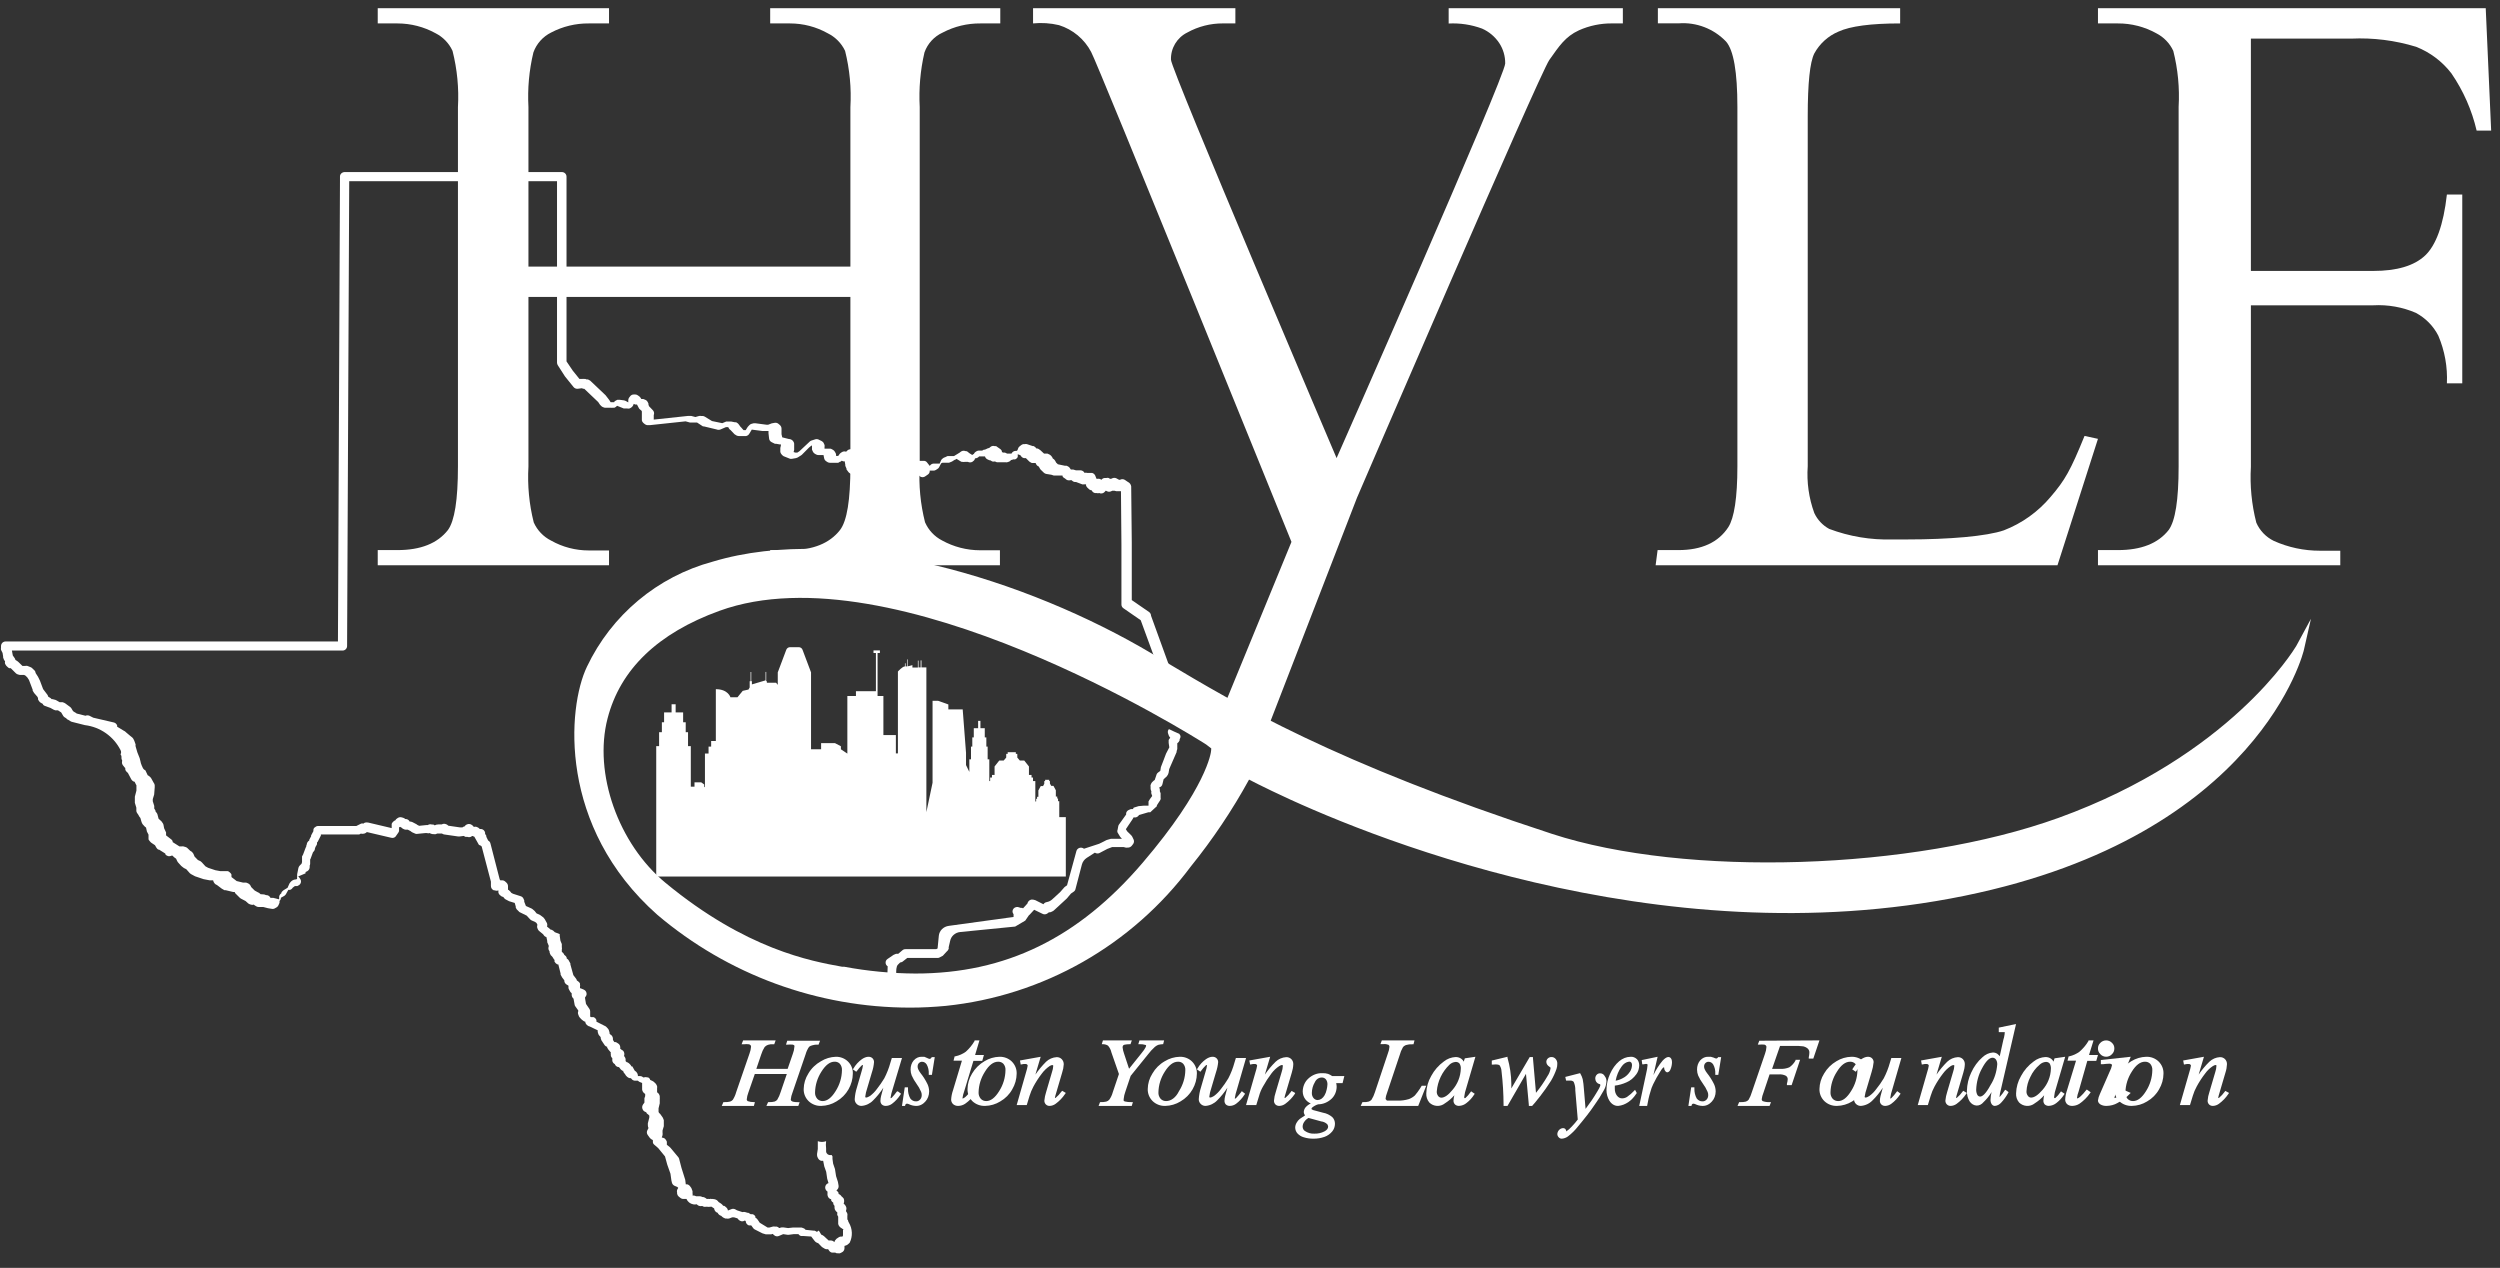
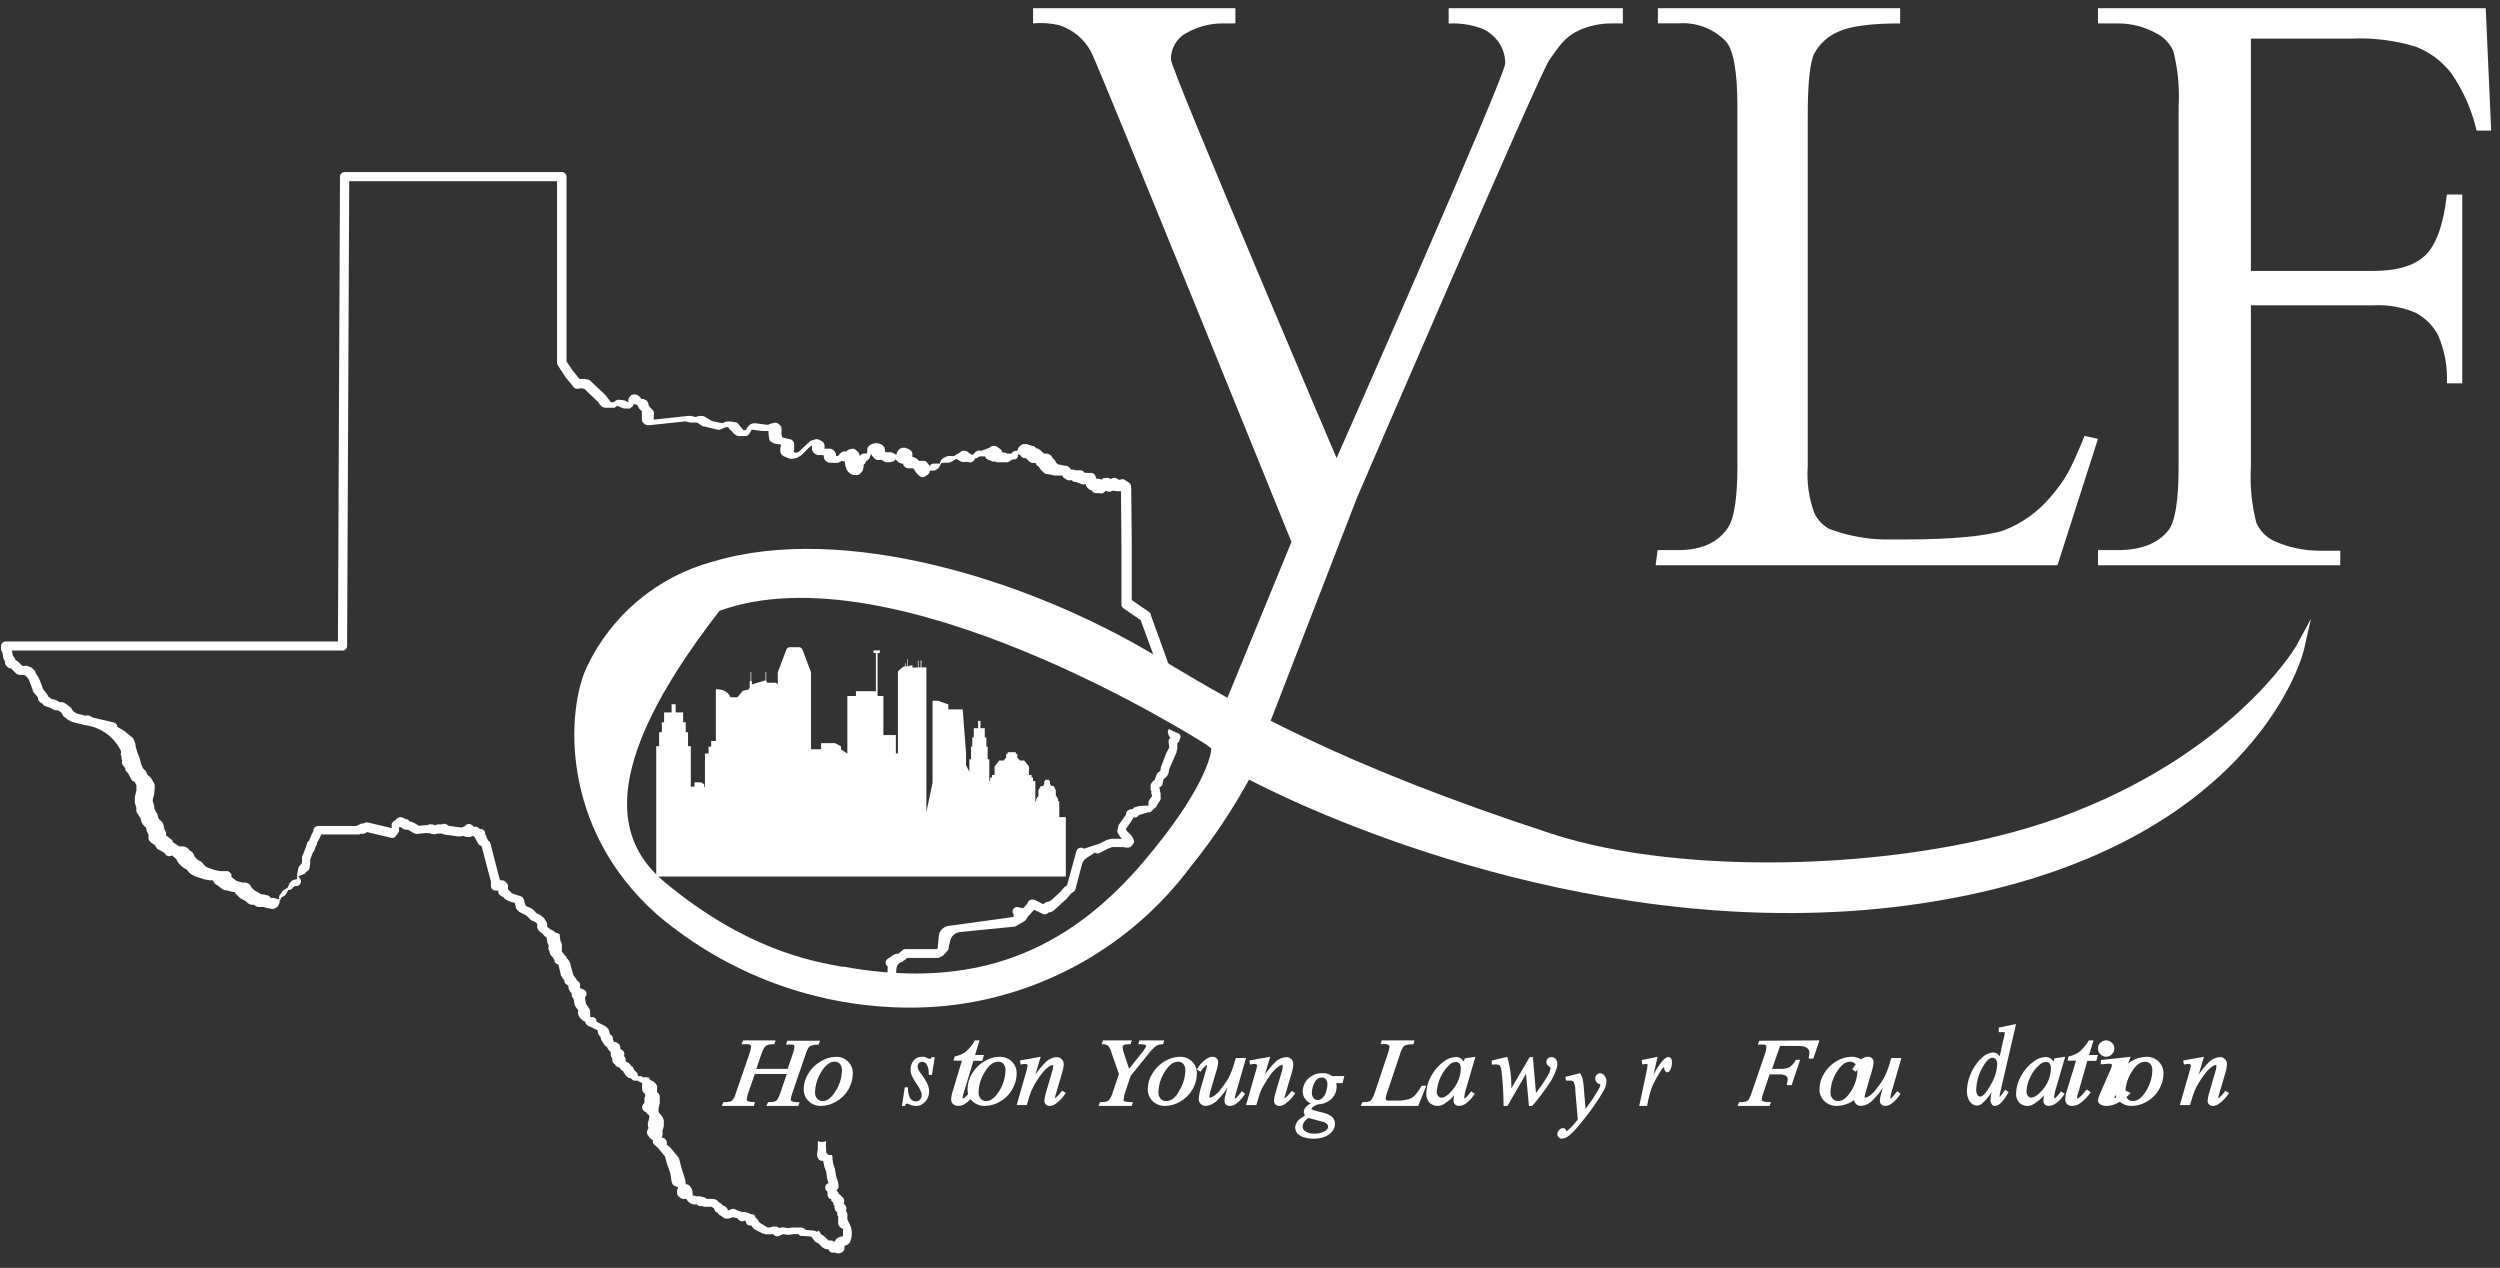
<svg xmlns="http://www.w3.org/2000/svg" width="140" height="71" viewBox="0 0 140 71" fill="none">
  <rect x="0" y="0" width="140" height="71" fill="#333333" stroke="none" />
-   <path d="M29.593 14.928H47.622V6.003C47.683 4.943 47.583 3.88 47.325 2.85C47.122 2.421 46.779 2.072 46.35 1.862C45.707 1.502 44.981 1.312 44.243 1.312H43.13V0.461H56.016V1.312H54.904C54.169 1.305 53.445 1.48 52.796 1.821C52.315 2.038 51.944 2.442 51.77 2.937C51.538 3.938 51.449 4.967 51.504 5.993V26.118C51.443 27.17 51.543 28.224 51.801 29.246C51.992 29.684 52.328 30.044 52.755 30.265C53.406 30.625 54.138 30.814 54.883 30.815H55.996V31.655H43.13V30.805H44.243C45.525 30.805 46.458 30.429 47.043 29.679C47.432 29.169 47.622 28.008 47.622 26.113V16.629H29.593V26.128C29.532 27.18 29.632 28.235 29.89 29.256C30.086 29.698 30.431 30.058 30.865 30.275C31.507 30.637 32.233 30.826 32.972 30.825H34.105V31.655H21.153V30.805H22.26C23.559 30.805 24.501 30.429 25.086 29.679C25.455 29.169 25.645 28.008 25.645 26.113V6.003C25.705 4.943 25.603 3.88 25.342 2.85C25.147 2.424 24.813 2.076 24.393 1.862C23.741 1.502 23.007 1.313 22.26 1.312H21.153V0.461H34.105V1.312H32.972C32.238 1.305 31.513 1.48 30.865 1.821C30.4 2.051 30.044 2.451 29.87 2.937C29.63 3.937 29.537 4.966 29.593 5.993V14.928Z" fill="white" />
  <path d="M81.125 0.461H90.88V1.311H90.281C89.64 1.304 89.004 1.436 88.419 1.698C87.647 2.055 87.309 2.589 86.762 3.358C86.215 4.126 75.99 27.877 75.99 27.877L70.542 41.951C70.542 43.865 68.455 41.514 68.455 39.763L72.322 30.346C72.322 30.346 61.391 3.368 61.104 2.91C60.728 2.191 60.08 1.651 59.304 1.408C58.828 1.295 58.337 1.263 57.851 1.311V0.461H69.181V1.311H68.486C67.788 1.307 67.1 1.482 66.491 1.82C65.91 2.106 65.552 2.704 65.575 3.348C65.575 3.902 74.849 25.653 74.849 25.653C74.849 25.653 84.291 4.274 84.291 3.556C84.297 3.148 84.18 2.747 83.954 2.406C83.718 2.053 83.386 1.774 82.997 1.602C82.399 1.381 81.762 1.284 81.125 1.317V0.461Z" fill="white" />
  <path d="M116.734 24.412L117.486 24.575L115.219 31.655H92.715L92.826 30.805H93.987C95.296 30.805 96.231 30.375 96.789 29.516C97.112 29.006 97.294 27.891 97.294 26.113V5.983C97.294 4.03 97.082 2.811 96.658 2.326C95.969 1.608 95 1.235 94.012 1.307H92.841V0.461H106.408V1.312C104.769 1.312 103.618 1.465 102.954 1.77C102.379 2.012 101.902 2.443 101.601 2.993C101.356 3.482 101.233 4.654 101.233 6.508V26.108C101.17 26.999 101.295 27.893 101.601 28.731C101.778 29.109 102.07 29.42 102.434 29.618C103.564 30.044 104.764 30.244 105.969 30.209H106.792C109.165 30.209 111.255 30.03 112.215 29.699C113.231 29.307 114.132 28.662 114.835 27.825C115.643 26.882 115.946 26.348 116.734 24.412Z" fill="white" />
  <path d="M126.05 2.163V15.172H132.906C134.221 15.172 135.19 14.887 135.804 14.311C136.417 13.736 136.835 12.595 137.026 10.893H137.887V21.468H137.026C137.069 20.554 136.905 19.642 136.546 18.799C136.269 18.256 135.83 17.81 135.288 17.52C134.539 17.197 133.723 17.052 132.906 17.097H126.05V26.144C125.989 27.195 126.091 28.25 126.354 29.271C126.548 29.715 126.895 30.076 127.333 30.29C128.143 30.654 129.022 30.842 129.911 30.84H131.056V31.655H117.486V30.805H118.605C119.911 30.805 120.858 30.429 121.446 29.679C121.817 29.169 122.003 28.008 122.003 26.113V5.983C122.064 4.93 121.963 3.874 121.704 2.85C121.507 2.424 121.171 2.076 120.75 1.862C120.095 1.499 119.356 1.309 118.605 1.312H117.486V0.461H139.201L139.505 7.312H138.691C138.425 6.167 137.946 5.081 137.278 4.108C136.769 3.445 136.086 2.93 135.304 2.621C134.125 2.26 132.892 2.105 131.659 2.163H126.05Z" fill="white" />
  <path d="M45.503 58.534C45.594 58.506 45.691 58.494 45.787 58.5H45.839L45.924 58.281H44.085L44.017 58.5H44.108C44.206 58.49 44.306 58.49 44.404 58.5C44.434 58.511 44.462 58.527 44.484 58.548C44.492 58.575 44.492 58.604 44.484 58.631C44.476 58.762 44.447 58.891 44.398 59.015L44.108 59.856H42.355L42.628 59.049C42.672 58.904 42.737 58.763 42.822 58.631C42.87 58.577 42.935 58.535 43.009 58.51C43.096 58.481 43.19 58.471 43.283 58.48H43.357L43.436 58.262H41.615L41.529 58.48H41.649C41.747 58.468 41.847 58.468 41.945 58.48C41.978 58.49 42.007 58.507 42.03 58.529C42.048 58.554 42.058 58.582 42.059 58.612C42.05 58.742 42.021 58.871 41.973 58.996L41.227 61.159C41.187 61.308 41.124 61.452 41.04 61.586C41.001 61.632 40.948 61.668 40.886 61.688C40.79 61.712 40.69 61.722 40.59 61.718H40.51L40.419 61.931H42.218L42.275 61.718H42.218C42.099 61.721 41.981 61.702 41.871 61.664C41.834 61.638 41.814 61.598 41.82 61.557C41.83 61.433 41.859 61.311 41.905 61.193L42.269 60.143H44.062L43.715 61.159C43.671 61.309 43.606 61.454 43.522 61.591C43.483 61.634 43.432 61.668 43.374 61.688C43.279 61.712 43.181 61.721 43.083 61.718H43.015L42.918 61.931H44.706L44.78 61.722H44.694C44.432 61.722 44.358 61.679 44.341 61.664C44.301 61.642 44.279 61.603 44.285 61.562C44.297 61.438 44.328 61.315 44.376 61.197L45.116 59.035C45.156 58.889 45.221 58.75 45.309 58.621C45.363 58.578 45.43 58.547 45.503 58.534Z" fill="white" />
  <path fill-rule="evenodd" clip-rule="evenodd" d="M45.975 59.429C46.225 59.274 46.514 59.188 46.812 59.179C47.065 59.175 47.309 59.272 47.486 59.445C47.672 59.626 47.771 59.874 47.758 60.128C47.754 60.432 47.672 60.731 47.519 60.998C47.36 61.28 47.126 61.516 46.839 61.681C46.586 61.837 46.292 61.924 45.991 61.931C45.727 61.941 45.471 61.844 45.284 61.665C45.098 61.483 44.998 61.237 45.007 60.982C45.012 60.677 45.102 60.378 45.268 60.117C45.435 59.831 45.679 59.594 45.975 59.429ZM45.768 61.535C45.846 61.617 45.957 61.663 46.072 61.66C46.323 61.66 46.567 61.472 46.795 61.102C47.021 60.749 47.143 60.344 47.149 59.93C47.157 59.802 47.117 59.676 47.035 59.575C46.96 59.493 46.849 59.449 46.736 59.455C46.475 59.455 46.23 59.643 45.996 60.018C45.775 60.364 45.653 60.759 45.643 61.165C45.633 61.299 45.678 61.431 45.768 61.535Z" fill="white" />
-   <path d="M50.221 61.131C50.136 61.249 50.042 61.362 49.942 61.468C49.923 61.486 49.899 61.496 49.873 61.5C49.873 61.5 49.873 61.5 49.873 61.463C49.896 61.309 49.933 61.158 49.984 61.011L50.511 59.249H49.942L49.863 59.509C49.78 59.812 49.665 60.107 49.52 60.387C49.395 60.593 49.258 60.791 49.109 60.98C49.001 61.131 48.869 61.265 48.719 61.375C48.529 61.489 48.487 61.468 48.455 61.443C48.451 61.431 48.451 61.418 48.455 61.406C48.473 61.252 48.508 61.1 48.56 60.954L48.829 60.044C48.891 59.862 48.93 59.674 48.945 59.483C48.949 59.402 48.918 59.323 48.861 59.264C48.729 59.134 48.502 59.155 48.27 59.311C48.077 59.45 47.915 59.627 47.796 59.831L47.759 59.883L47.949 60.018L47.991 59.971C48.068 59.863 48.154 59.762 48.249 59.67C48.271 59.651 48.299 59.64 48.328 59.639C48.313 59.766 48.285 59.891 48.244 60.013L47.991 60.886C47.92 61.102 47.878 61.325 47.864 61.552C47.861 61.653 47.901 61.752 47.975 61.822C48.046 61.894 48.143 61.933 48.244 61.931C48.494 61.911 48.727 61.8 48.898 61.619C49.114 61.405 49.305 61.168 49.467 60.912C49.404 61.131 49.362 61.287 49.341 61.375C49.319 61.464 49.306 61.554 49.304 61.645C49.302 61.722 49.33 61.797 49.383 61.853C49.444 61.906 49.523 61.934 49.605 61.931C49.728 61.928 49.847 61.889 49.947 61.817C50.138 61.674 50.301 61.498 50.427 61.297L50.459 61.25L50.274 61.11L50.221 61.131Z" fill="white" />
  <path d="M52.175 59.2C52.153 59.259 52.105 59.297 52.053 59.299C52.007 59.288 51.962 59.27 51.919 59.247L51.76 59.179H51.617C51.453 59.172 51.292 59.245 51.169 59.382C51.053 59.516 50.989 59.705 50.993 59.901C50.994 60.014 51.016 60.126 51.056 60.228C51.131 60.394 51.221 60.549 51.324 60.69C51.426 60.828 51.514 60.981 51.584 61.147C51.606 61.202 51.618 61.262 51.617 61.323C51.619 61.418 51.587 61.509 51.529 61.572C51.465 61.644 51.381 61.681 51.295 61.676C51.175 61.681 51.059 61.623 50.977 61.515C50.885 61.351 50.839 61.154 50.847 60.955V60.892H50.666L50.511 61.931H50.687V61.9C50.701 61.84 50.747 61.801 50.796 61.806C50.829 61.809 50.862 61.818 50.893 61.832C51.018 61.893 51.152 61.927 51.286 61.931C51.483 61.941 51.675 61.853 51.819 61.687C51.953 61.546 52.031 61.339 52.032 61.121C52.03 60.977 51.998 60.836 51.94 60.711C51.83 60.487 51.7 60.279 51.55 60.093C51.497 60.027 51.452 59.952 51.416 59.87C51.396 59.825 51.386 59.775 51.387 59.724C51.386 59.653 51.41 59.584 51.454 59.538C51.507 59.483 51.574 59.455 51.643 59.46C51.741 59.459 51.833 59.515 51.894 59.61C51.979 59.762 52.021 59.945 52.011 60.129V60.192H52.187L52.346 59.2H52.166H52.175Z" fill="white" />
  <path d="M54.396 61.062C54.299 61.191 54.19 61.311 54.071 61.422C53.972 61.505 53.926 61.516 53.903 61.511C53.88 61.505 53.903 61.511 53.903 61.477C53.918 61.358 53.947 61.242 53.99 61.129L54.512 59.407H55.006L55.099 59.081H54.605L54.849 58.262H54.576V58.295C54.446 58.52 54.279 58.723 54.083 58.898C53.911 59.022 53.713 59.109 53.502 59.153H53.461L53.398 59.396H53.868L53.368 61.057C53.31 61.223 53.275 61.396 53.264 61.572C53.262 61.669 53.302 61.763 53.374 61.832C53.45 61.898 53.55 61.934 53.653 61.931C53.795 61.93 53.932 61.888 54.048 61.81C54.276 61.649 54.473 61.45 54.629 61.223L54.669 61.167L54.454 61.013L54.396 61.062Z" fill="white" />
  <path fill-rule="evenodd" clip-rule="evenodd" d="M55.128 59.43C55.379 59.274 55.671 59.187 55.97 59.179C56.229 59.172 56.48 59.268 56.661 59.445C56.845 59.628 56.943 59.874 56.933 60.128C56.929 60.433 56.845 60.733 56.688 60.998C56.533 61.281 56.3 61.517 56.014 61.681C55.761 61.838 55.467 61.924 55.166 61.931C54.9 61.94 54.643 61.844 54.453 61.665C54.271 61.482 54.173 61.236 54.182 60.983C54.187 60.678 54.275 60.38 54.437 60.117C54.603 59.836 54.84 59.599 55.128 59.43ZM54.927 61.535C55.004 61.617 55.115 61.663 55.231 61.66C55.481 61.66 55.726 61.472 55.954 61.102C56.179 60.749 56.301 60.344 56.307 59.93C56.316 59.802 56.276 59.676 56.193 59.575C56.117 59.495 56.008 59.451 55.894 59.456C55.633 59.456 55.383 59.643 55.155 60.018C54.933 60.364 54.811 60.759 54.801 61.165C54.792 61.299 54.837 61.431 54.927 61.535Z" fill="white" />
  <path d="M59.433 61.137C59.342 61.266 59.233 61.383 59.111 61.484C59.099 61.486 59.087 61.486 59.074 61.484C59.087 61.405 59.106 61.327 59.132 61.251L59.48 60.067C59.531 59.916 59.562 59.759 59.57 59.6C59.572 59.491 59.53 59.387 59.454 59.309C59.38 59.236 59.279 59.197 59.175 59.2C58.951 59.213 58.739 59.305 58.579 59.459C58.358 59.68 58.159 59.919 57.983 60.176L58.278 59.179L57.118 59.387L57.16 59.615L57.329 59.584H57.44C57.469 59.582 57.498 59.594 57.519 59.615C57.539 59.629 57.551 59.653 57.55 59.678C57.53 59.801 57.5 59.922 57.461 60.041L56.934 61.884H57.498L57.656 61.365C57.711 61.186 57.784 61.012 57.872 60.846C58.011 60.587 58.171 60.341 58.352 60.108C58.469 59.951 58.611 59.815 58.774 59.703C58.869 59.646 58.937 59.626 58.979 59.662C58.984 59.677 58.984 59.693 58.979 59.709C58.973 59.815 58.952 59.92 58.916 60.02L58.584 61.152C58.532 61.309 58.499 61.471 58.484 61.635C58.482 61.714 58.512 61.791 58.568 61.848C58.625 61.905 58.703 61.935 58.784 61.931C58.905 61.926 59.021 61.884 59.117 61.812C59.324 61.66 59.503 61.474 59.644 61.261L59.686 61.204L59.486 61.085L59.433 61.137Z" fill="white" />
  <path d="M63.005 61.685C62.974 61.678 62.946 61.663 62.924 61.641C62.924 61.641 62.924 61.607 62.924 61.554C62.938 61.404 62.972 61.256 63.027 61.113L63.318 60.247L64.284 59.051C64.399 58.898 64.529 58.755 64.673 58.625C64.728 58.58 64.789 58.542 64.856 58.513C64.934 58.493 65.013 58.48 65.094 58.475H65.137L65.191 58.262H63.809L63.745 58.475H63.826C63.936 58.47 64.046 58.485 64.15 58.518C64.182 58.518 64.182 58.552 64.182 58.562C64.182 58.572 64.182 58.673 63.907 59.002L63.227 59.85L62.946 58.998C62.904 58.885 62.877 58.768 62.865 58.649C62.865 58.615 62.874 58.582 62.892 58.552C62.911 58.529 62.937 58.512 62.968 58.504C63.063 58.485 63.161 58.475 63.259 58.475H63.308L63.383 58.262H61.764L61.699 58.475H61.759C61.863 58.474 61.965 58.503 62.05 58.557C62.145 58.668 62.21 58.797 62.239 58.935L62.66 60.145L62.315 61.167C62.276 61.314 62.211 61.455 62.12 61.583C62.077 61.632 62.019 61.669 61.953 61.689C61.852 61.712 61.749 61.722 61.645 61.718H61.602L61.521 61.931H63.378L63.443 61.718H63.351C63.234 61.723 63.118 61.711 63.005 61.685Z" fill="white" />
  <path fill-rule="evenodd" clip-rule="evenodd" d="M65.225 59.43C65.477 59.274 65.768 59.187 66.068 59.179C66.325 59.172 66.574 59.268 66.753 59.445C66.937 59.627 67.035 59.874 67.025 60.128C67.021 60.432 66.939 60.731 66.786 60.998C66.627 61.28 66.392 61.516 66.106 61.681C65.853 61.837 65.559 61.924 65.258 61.931C64.994 61.941 64.738 61.844 64.551 61.665C64.365 61.484 64.265 61.237 64.274 60.982C64.278 60.677 64.368 60.378 64.535 60.117C64.697 59.834 64.935 59.596 65.225 59.43ZM64.997 61.535C65.075 61.617 65.186 61.663 65.302 61.66C65.573 61.66 65.845 61.472 66.025 61.102C66.25 60.749 66.372 60.344 66.378 59.93C66.386 59.802 66.346 59.676 66.264 59.575C66.189 59.493 66.078 59.449 65.965 59.456C65.704 59.456 65.459 59.643 65.225 60.018C65.003 60.364 64.881 60.759 64.872 61.165C64.862 61.299 64.907 61.431 64.997 61.535Z" fill="white" />
  <path d="M69.778 59.249H69.209L69.129 59.509C69.047 59.812 68.932 60.107 68.787 60.387C68.662 60.593 68.525 60.791 68.376 60.98C68.266 61.13 68.135 61.263 67.985 61.375C67.796 61.489 67.753 61.468 67.722 61.443C67.717 61.431 67.717 61.418 67.722 61.406C67.74 61.252 67.775 61.1 67.827 60.954L68.096 60.044C68.158 59.862 68.199 59.674 68.217 59.483C68.219 59.401 68.187 59.322 68.128 59.264C67.996 59.134 67.769 59.155 67.537 59.311C67.342 59.448 67.18 59.626 67.062 59.831L67.026 59.883L67.221 60.018L67.258 59.971C67.334 59.863 67.421 59.762 67.516 59.67C67.538 59.651 67.566 59.64 67.595 59.639C67.581 59.766 67.553 59.892 67.511 60.013L67.258 60.886C67.187 61.102 67.145 61.326 67.131 61.552C67.127 61.653 67.168 61.752 67.242 61.822C67.312 61.894 67.41 61.933 67.511 61.931C67.76 61.911 67.994 61.8 68.165 61.619C68.38 61.405 68.572 61.168 68.734 60.912C68.671 61.136 68.629 61.287 68.608 61.375C68.585 61.464 68.573 61.554 68.571 61.645C68.569 61.722 68.597 61.797 68.65 61.853C68.711 61.906 68.79 61.934 68.871 61.931C68.995 61.928 69.114 61.889 69.214 61.817C69.405 61.674 69.568 61.498 69.694 61.297L69.725 61.25L69.541 61.105L69.504 61.157C69.416 61.275 69.32 61.387 69.219 61.495C69.2 61.512 69.176 61.523 69.151 61.526C69.151 61.526 69.151 61.526 69.151 61.489C69.173 61.335 69.21 61.184 69.261 61.037L69.778 59.249Z" fill="white" />
  <path d="M72.531 61.209L72.329 61.09L72.297 61.137C72.205 61.266 72.097 61.383 71.974 61.484C71.96 61.488 71.945 61.488 71.931 61.484C71.944 61.405 71.964 61.327 71.99 61.251L72.34 60.067C72.389 59.916 72.418 59.758 72.424 59.6C72.429 59.492 72.389 59.387 72.313 59.309C72.237 59.235 72.133 59.196 72.027 59.2C71.803 59.213 71.592 59.306 71.433 59.459C71.21 59.678 71.009 59.919 70.833 60.176L71.13 59.179L69.964 59.387L70.006 59.615L70.176 59.584H70.287C70.317 59.583 70.346 59.594 70.367 59.615C70.388 59.629 70.4 59.653 70.399 59.678C70.378 59.801 70.348 59.922 70.308 60.041L69.778 61.884H70.351L70.51 61.365C70.559 61.183 70.632 61.009 70.727 60.846C70.867 60.589 71.027 60.342 71.205 60.108C71.323 59.95 71.468 59.813 71.634 59.703C71.772 59.62 71.809 59.636 71.836 59.662C71.843 59.677 71.843 59.694 71.836 59.709C71.832 59.815 71.812 59.92 71.777 60.02L71.443 61.152C71.389 61.308 71.355 61.471 71.343 61.635C71.339 61.716 71.37 61.795 71.427 61.853C71.486 61.907 71.565 61.935 71.645 61.931C71.766 61.926 71.883 61.884 71.979 61.812C72.186 61.659 72.366 61.473 72.509 61.261L72.531 61.209Z" fill="white" />
  <path fill-rule="evenodd" clip-rule="evenodd" d="M74.371 60.137C74.273 60.107 74.172 60.094 74.07 60.098C73.774 60.082 73.484 60.193 73.257 60.409C73.067 60.585 72.956 60.846 72.952 61.123C72.954 61.293 73.012 61.456 73.115 61.58C73.195 61.675 73.294 61.749 73.403 61.794C73.3 61.842 73.205 61.911 73.124 61.998C73.059 62.068 73.019 62.163 73.012 62.265C73.014 62.338 73.04 62.407 73.085 62.459L72.789 62.658C72.714 62.718 72.651 62.794 72.604 62.882C72.558 62.962 72.533 63.054 72.531 63.149C72.535 63.265 72.576 63.376 72.647 63.46C72.748 63.572 72.874 63.651 73.012 63.688C73.189 63.743 73.371 63.769 73.554 63.766C73.764 63.769 73.973 63.734 74.173 63.664C74.337 63.607 74.485 63.503 74.603 63.363C74.701 63.246 74.757 63.092 74.758 62.931C74.759 62.792 74.707 62.659 74.616 62.566C74.464 62.432 74.283 62.345 74.092 62.313L73.64 62.192C73.573 62.183 73.509 62.158 73.451 62.119C73.444 62.102 73.444 62.083 73.451 62.066C73.451 62.066 73.451 62.041 73.477 62.027C73.578 61.941 73.694 61.878 73.816 61.842C74.094 61.84 74.361 61.728 74.573 61.526C74.747 61.36 74.849 61.118 74.853 60.861C74.852 60.792 74.844 60.723 74.827 60.657H75.184L75.283 60.258H74.599C74.528 60.208 74.451 60.167 74.371 60.137ZM73.464 61.2C73.466 60.991 73.523 60.786 73.627 60.613C73.7 60.445 73.852 60.339 74.018 60.341C74.105 60.337 74.189 60.374 74.25 60.443C74.312 60.523 74.343 60.628 74.336 60.734C74.331 60.831 74.317 60.927 74.293 61.021C74.27 61.135 74.23 61.243 74.173 61.341C74.128 61.42 74.067 61.486 73.997 61.535C73.933 61.578 73.86 61.601 73.786 61.603C73.7 61.603 73.617 61.563 73.558 61.492C73.495 61.416 73.461 61.314 73.464 61.21V61.2ZM73.034 62.829C72.98 62.903 72.95 62.995 72.948 63.091V63.101C72.951 63.194 72.994 63.279 73.064 63.329C73.23 63.444 73.424 63.499 73.619 63.484C73.808 63.49 73.996 63.447 74.169 63.358C74.307 63.285 74.376 63.193 74.376 63.086C74.371 63.026 74.345 62.971 74.302 62.935C74.211 62.858 74.102 62.811 73.988 62.799L73.279 62.605C73.182 62.655 73.097 62.732 73.034 62.829Z" fill="white" />
  <path d="M79.516 60.965C79.43 61.099 79.334 61.227 79.229 61.349C79.136 61.433 79.025 61.5 78.902 61.548C78.689 61.613 78.464 61.643 78.238 61.635H77.838C77.681 61.635 77.653 61.635 77.647 61.611C77.641 61.587 77.591 61.558 77.591 61.538C77.6 61.429 77.627 61.321 77.669 61.218L78.384 59.082C78.422 58.934 78.481 58.791 78.559 58.655C78.597 58.597 78.656 58.551 78.728 58.524C78.847 58.488 78.973 58.473 79.099 58.48H79.156L79.212 58.262H77.382L77.304 58.47H77.394H77.484C77.576 58.461 77.67 58.475 77.754 58.509C77.791 58.535 77.812 58.575 77.81 58.616C77.801 58.745 77.77 58.873 77.72 58.995L76.994 61.169C76.95 61.315 76.886 61.455 76.803 61.587C76.763 61.633 76.708 61.669 76.645 61.689C76.547 61.715 76.444 61.725 76.341 61.718H76.296L76.2 61.931H79.42L79.87 60.8H79.617L79.516 60.965Z" fill="white" />
  <path fill-rule="evenodd" clip-rule="evenodd" d="M82.623 59.179L82.041 61.17L81.999 61.408C81.997 61.423 81.997 61.439 81.999 61.454C81.996 61.466 81.996 61.478 81.999 61.49C82.019 61.497 82.041 61.497 82.062 61.49C82.17 61.394 82.265 61.285 82.345 61.165L82.382 61.114L82.586 61.253L82.549 61.304C82.438 61.481 82.296 61.636 82.13 61.764C82.013 61.864 81.865 61.922 81.711 61.929C81.626 61.934 81.543 61.907 81.48 61.851C81.422 61.792 81.392 61.712 81.396 61.63C81.4 61.53 81.416 61.431 81.444 61.335C81.292 61.509 81.115 61.66 80.92 61.784C80.659 61.997 80.276 61.977 80.039 61.738C79.919 61.593 79.86 61.409 79.872 61.222C79.881 60.881 79.977 60.548 80.149 60.252C80.32 59.933 80.562 59.656 80.857 59.442C81.043 59.293 81.272 59.207 81.512 59.194C81.63 59.191 81.747 59.227 81.842 59.298C81.897 59.337 81.94 59.391 81.968 59.453L82.03 59.267L82.623 59.179ZM80.537 61.377C80.577 61.432 80.641 61.466 80.71 61.47C80.894 61.47 81.103 61.325 81.334 61.041C81.623 60.71 81.79 60.292 81.805 59.855C81.816 59.747 81.788 59.64 81.727 59.55C81.672 59.494 81.596 59.464 81.517 59.468C81.389 59.478 81.269 59.531 81.176 59.617C80.76 60.016 80.505 60.549 80.459 61.119C80.452 61.211 80.48 61.303 80.537 61.377Z" fill="white" />
  <path d="M87.164 59.861C87.195 59.768 87.21 59.67 87.209 59.572C87.214 59.471 87.18 59.372 87.114 59.298C87.056 59.23 86.972 59.192 86.885 59.194C86.809 59.192 86.735 59.22 86.68 59.272C86.626 59.32 86.595 59.39 86.594 59.463C86.596 59.514 86.609 59.564 86.635 59.608C86.667 59.658 86.71 59.7 86.76 59.732C86.814 59.763 86.825 59.778 86.825 59.783C86.832 59.808 86.832 59.836 86.825 59.861C86.8 60.002 86.745 60.136 86.665 60.253C86.474 60.586 86.256 60.903 86.015 61.198L85.845 59.251V59.194H85.665L84.635 60.95C84.635 60.878 84.635 60.79 84.635 60.692C84.629 60.199 84.556 59.709 84.42 59.236V59.179L83.54 59.391V59.618H83.61C83.805 59.592 83.91 59.618 83.97 59.649C84.041 59.748 84.081 59.867 84.085 59.99C84.159 60.614 84.197 61.241 84.2 61.87V61.931H84.42L85.455 60.134L85.615 61.875V61.931H85.8C85.9 61.823 86.055 61.637 86.255 61.379C86.468 61.106 86.669 60.821 86.855 60.527C86.98 60.316 87.083 60.093 87.164 59.861Z" fill="white" />
  <path d="M89.602 60.106C89.531 60.103 89.462 60.133 89.414 60.188C89.361 60.244 89.333 60.321 89.335 60.4C89.336 60.468 89.357 60.536 89.395 60.592C89.434 60.644 89.487 60.682 89.547 60.703C89.602 60.703 89.616 60.731 89.616 60.736C89.62 60.758 89.62 60.781 89.616 60.803C89.577 60.901 89.529 60.994 89.473 61.083C89.34 61.304 89.23 61.486 89.138 61.616L88.792 62.097L88.696 60.957C88.685 60.781 88.664 60.606 88.631 60.433C88.603 60.328 88.561 60.228 88.507 60.135L88.484 60.096L87.656 60.308L87.702 60.515H87.753H87.937C88.006 60.508 88.075 60.533 88.125 60.582C88.193 60.732 88.225 60.898 88.217 61.063L88.355 62.694C88.25 62.831 88.138 62.963 88.019 63.088C87.926 63.192 87.821 63.284 87.707 63.362C87.705 63.345 87.705 63.327 87.707 63.309C87.694 63.27 87.672 63.235 87.642 63.208C87.607 63.184 87.565 63.172 87.523 63.175C87.356 63.188 87.223 63.327 87.21 63.502C87.21 63.573 87.238 63.641 87.288 63.689C87.332 63.741 87.397 63.769 87.463 63.766C87.585 63.757 87.702 63.714 87.803 63.641C88.018 63.477 88.211 63.285 88.378 63.069C88.737 62.641 89.055 62.237 89.299 61.871C89.489 61.61 89.663 61.335 89.818 61.049C89.903 60.903 89.952 60.738 89.961 60.568C89.969 60.46 89.936 60.353 89.869 60.27C89.819 60.165 89.714 60.101 89.602 60.106Z" fill="white" />
-   <path fill-rule="evenodd" clip-rule="evenodd" d="M91.644 60.144C91.49 60.363 91.295 60.525 91.08 60.613C90.869 60.708 90.65 60.769 90.429 60.795C90.425 60.854 90.425 60.913 90.429 60.972C90.427 61.115 90.47 61.252 90.546 61.352C90.623 61.455 90.728 61.512 90.837 61.508C90.931 61.509 91.025 61.482 91.111 61.43C91.258 61.33 91.396 61.21 91.523 61.071L91.562 61.029L91.66 61.211L91.632 61.248C91.381 61.64 91.023 61.885 90.636 61.929C90.444 61.947 90.257 61.843 90.131 61.648C90.022 61.477 89.962 61.259 89.962 61.034C89.967 60.718 90.036 60.408 90.162 60.139C90.287 59.853 90.462 59.61 90.672 59.431C90.862 59.271 91.082 59.184 91.307 59.181C91.437 59.167 91.566 59.215 91.672 59.317C91.75 59.399 91.796 59.523 91.797 59.655C91.794 59.838 91.74 60.013 91.644 60.144ZM90.801 59.738C90.643 59.956 90.531 60.225 90.476 60.518C90.616 60.495 90.753 60.446 90.883 60.373C91.034 60.299 91.168 60.177 91.275 60.019C91.344 59.917 91.386 59.787 91.392 59.65C91.395 59.596 91.381 59.543 91.353 59.504C91.318 59.465 91.273 59.447 91.228 59.452C91.063 59.471 90.91 59.574 90.801 59.738Z" fill="white" />
  <path d="M93.551 59.875C93.603 59.753 93.631 59.616 93.632 59.477C93.634 59.401 93.614 59.326 93.575 59.269C93.486 59.147 93.324 59.158 93.101 59.402C92.904 59.638 92.732 59.908 92.591 60.205L92.826 59.179L91.935 59.365L91.967 59.604H92.016L92.178 59.578C92.208 59.575 92.238 59.587 92.263 59.609C92.263 59.609 92.263 59.636 92.263 59.647C92.252 59.791 92.229 59.934 92.194 60.072L91.797 61.931H92.239L92.32 61.522C92.349 61.391 92.385 61.261 92.425 61.134C92.462 60.986 92.514 60.845 92.579 60.715C92.701 60.462 92.836 60.221 92.984 59.992C93.029 59.913 93.082 59.841 93.142 59.779H93.194C93.196 59.792 93.196 59.804 93.194 59.817C93.198 59.882 93.221 59.943 93.259 59.987C93.29 60.028 93.333 60.051 93.377 60.05C93.454 60.036 93.52 59.97 93.551 59.875Z" fill="white" />
-   <path d="M96.225 59.179C96.203 59.238 96.155 59.276 96.103 59.278C96.055 59.267 96.009 59.249 95.964 59.226L95.804 59.179H95.661C95.495 59.172 95.334 59.245 95.21 59.382C95.094 59.516 95.03 59.705 95.034 59.901C95.035 60.014 95.056 60.126 95.097 60.228C95.171 60.395 95.261 60.55 95.366 60.69C95.469 60.828 95.557 60.981 95.627 61.147C95.65 61.202 95.661 61.262 95.661 61.323C95.662 61.418 95.63 61.509 95.573 61.572C95.508 61.644 95.423 61.681 95.337 61.676C95.216 61.681 95.1 61.623 95.017 61.515C94.925 61.351 94.879 61.154 94.886 60.955V60.892H94.706L94.55 61.931H94.727V61.9C94.74 61.84 94.786 61.801 94.836 61.806C94.869 61.809 94.902 61.818 94.933 61.832C95.059 61.893 95.193 61.927 95.328 61.931C95.526 61.941 95.719 61.853 95.863 61.687C95.998 61.546 96.076 61.339 96.078 61.121C96.076 60.977 96.044 60.836 95.985 60.711C95.875 60.487 95.743 60.279 95.594 60.093C95.54 60.027 95.495 59.952 95.459 59.87C95.439 59.825 95.428 59.775 95.429 59.724C95.428 59.653 95.453 59.584 95.497 59.538C95.549 59.483 95.617 59.455 95.686 59.46C95.785 59.459 95.878 59.515 95.939 59.61C96.025 59.762 96.066 59.945 96.056 60.129V60.192H96.225L96.385 59.2H96.225V59.179Z" fill="white" />
  <path d="M98.521 58.281L98.436 58.499H98.521C98.616 58.489 98.713 58.489 98.808 58.499C98.843 58.508 98.872 58.527 98.893 58.552C98.912 58.575 98.921 58.602 98.921 58.629C98.913 58.762 98.885 58.894 98.837 59.021L98.103 61.163C98.061 61.312 97.999 61.456 97.917 61.593C97.877 61.636 97.825 61.67 97.765 61.69C97.671 61.713 97.574 61.722 97.477 61.719H97.392L97.302 61.931H99.096L99.175 61.719H99.085C98.956 61.724 98.826 61.705 98.707 61.661C98.672 61.636 98.653 61.598 98.656 61.559C98.671 61.435 98.704 61.314 98.752 61.197L99.096 60.167H99.593C99.738 60.152 99.885 60.179 100.01 60.244C100.08 60.292 100.118 60.366 100.112 60.442C100.107 60.526 100.092 60.608 100.067 60.689V60.766H100.332L100.806 59.35H100.552V59.379C100.474 59.531 100.354 59.666 100.202 59.77C100.043 59.837 99.866 59.867 99.689 59.857H99.237L99.683 58.571H100.45C100.628 58.565 100.805 58.573 100.981 58.595C101.077 58.617 101.165 58.661 101.235 58.721C101.3 58.785 101.332 58.868 101.325 58.953C101.323 59.039 101.311 59.125 101.291 59.209V59.282H101.545L101.889 58.262L98.521 58.281Z" fill="white" />
  <path fill-rule="evenodd" clip-rule="evenodd" d="M102.84 59.429C103.091 59.273 103.382 59.187 103.681 59.179C103.939 59.173 104.188 59.269 104.37 59.445C104.554 59.627 104.652 59.874 104.641 60.128C104.638 60.433 104.554 60.733 104.397 60.998C104.239 61.28 104.004 61.516 103.719 61.681C103.466 61.838 103.173 61.924 102.872 61.931C102.609 61.94 102.354 61.843 102.167 61.665C101.981 61.484 101.881 61.237 101.89 60.983C101.895 60.677 101.985 60.378 102.15 60.117C102.314 59.835 102.552 59.597 102.84 59.429ZM102.633 61.535C102.713 61.617 102.825 61.663 102.942 61.66C103.192 61.66 103.431 61.472 103.659 61.102C103.887 60.75 104.011 60.345 104.017 59.93C104.024 59.802 103.981 59.675 103.897 59.575C103.824 59.495 103.716 59.451 103.604 59.456C103.344 59.456 103.094 59.643 102.866 60.018C102.641 60.362 102.517 60.759 102.508 61.165C102.499 61.299 102.543 61.432 102.633 61.535Z" fill="white" />
  <path d="M106.477 59.249H105.914L105.835 59.509C105.751 59.812 105.636 60.107 105.49 60.387C105.366 60.594 105.228 60.792 105.076 60.98C104.968 61.131 104.836 61.265 104.684 61.375C104.498 61.494 104.451 61.468 104.424 61.442C104.398 61.416 104.424 61.442 104.424 61.406C104.446 61.252 104.483 61.1 104.536 60.954L104.806 60.044C104.865 59.862 104.904 59.673 104.923 59.483C104.925 59.401 104.892 59.322 104.833 59.264C104.7 59.134 104.472 59.155 104.239 59.311C104.044 59.45 103.881 59.627 103.761 59.831L103.724 59.883L103.92 60.018L103.957 59.971C104.034 59.863 104.121 59.762 104.217 59.67C104.24 59.652 104.268 59.641 104.297 59.639C104.281 59.766 104.25 59.892 104.207 60.013L103.957 60.886C103.883 61.101 103.838 61.325 103.825 61.551C103.821 61.653 103.862 61.751 103.936 61.822C104.007 61.893 104.105 61.933 104.207 61.931C104.458 61.912 104.693 61.8 104.864 61.619C105.082 61.405 105.274 61.168 105.437 60.912C105.373 61.13 105.331 61.286 105.31 61.375C105.287 61.463 105.275 61.554 105.273 61.645C105.27 61.723 105.301 61.798 105.358 61.853C105.418 61.907 105.498 61.936 105.58 61.931C105.701 61.925 105.818 61.884 105.914 61.811C106.107 61.668 106.272 61.492 106.402 61.292L106.434 61.245L106.243 61.104L106.206 61.151C106.122 61.272 106.026 61.386 105.92 61.489C105.902 61.506 105.88 61.517 105.856 61.52C105.856 61.52 105.856 61.52 105.856 61.484C105.875 61.33 105.91 61.178 105.962 61.032L106.477 59.249Z" fill="white" />
-   <path d="M109.898 61.137C109.807 61.266 109.698 61.383 109.576 61.484H109.539C109.551 61.405 109.571 61.327 109.597 61.251L109.946 60.067C109.995 59.916 110.024 59.758 110.03 59.6C110.034 59.492 109.994 59.387 109.919 59.309C109.845 59.236 109.744 59.197 109.639 59.2C109.415 59.213 109.203 59.305 109.042 59.459C108.821 59.68 108.621 59.919 108.445 60.176L108.741 59.179L107.579 59.387L107.621 59.615L107.79 59.584H107.901C107.931 59.582 107.96 59.594 107.98 59.615C108.001 59.629 108.013 59.653 108.012 59.678C107.992 59.801 107.962 59.922 107.922 60.041L107.394 61.884H107.959L108.118 61.365C108.171 61.185 108.244 61.011 108.334 60.846C108.473 60.587 108.634 60.341 108.815 60.108C108.932 59.951 109.075 59.815 109.238 59.703C109.333 59.646 109.402 59.626 109.439 59.662C109.445 59.677 109.445 59.694 109.439 59.709C109.432 59.815 109.411 59.92 109.375 60.02L109.042 61.152C108.991 61.309 108.957 61.471 108.942 61.635C108.94 61.714 108.97 61.791 109.026 61.848C109.083 61.905 109.162 61.935 109.243 61.931C109.364 61.926 109.48 61.884 109.576 61.812C109.784 61.66 109.963 61.474 110.104 61.261L110.146 61.204L109.94 61.085L109.898 61.137Z" fill="white" />
  <path fill-rule="evenodd" clip-rule="evenodd" d="M112.007 61.403C112.103 61.294 112.192 61.176 112.271 61.049L112.307 61.026L112.482 61.161L112.446 61.223C112.343 61.41 112.221 61.58 112.083 61.729C111.984 61.848 111.853 61.92 111.716 61.931C111.648 61.935 111.582 61.9 111.537 61.836C111.489 61.765 111.465 61.675 111.469 61.583C111.473 61.438 111.493 61.294 111.528 61.156C111.401 61.37 111.25 61.559 111.079 61.718C110.974 61.848 110.831 61.918 110.683 61.911C110.535 61.903 110.396 61.819 110.3 61.678C110.193 61.507 110.139 61.294 110.147 61.077C110.157 60.721 110.239 60.375 110.385 60.071C110.54 59.729 110.754 59.435 111.012 59.211C111.181 59.05 111.384 58.956 111.595 58.941C111.684 58.937 111.772 58.962 111.85 59.014C111.899 59.052 111.944 59.097 111.985 59.149L112.191 58.215C112.197 58.189 112.205 58.164 112.212 58.141C112.225 58.1 112.236 58.064 112.236 58.036C112.251 57.978 112.26 57.917 112.263 57.856C112.269 57.838 112.269 57.818 112.263 57.8H111.994H111.931V57.547L112.899 57.344L112.038 61.066C112.006 61.184 111.984 61.306 111.971 61.431L112.007 61.403ZM110.667 61.009C110.663 61.119 110.686 61.227 110.734 61.319C110.772 61.376 110.828 61.408 110.887 61.408C110.985 61.408 111.173 61.319 111.474 60.756C111.686 60.425 111.816 60.022 111.846 59.598C111.849 59.499 111.821 59.403 111.769 59.328C111.72 59.265 111.652 59.23 111.581 59.233C111.398 59.233 111.2 59.435 110.99 59.834C110.796 60.18 110.685 60.587 110.667 61.009Z" fill="white" />
  <path fill-rule="evenodd" clip-rule="evenodd" d="M115.651 59.179L115.07 61.167L115.033 61.409C115.032 61.424 115.032 61.44 115.033 61.455C115.028 61.467 115.028 61.48 115.033 61.491H115.096C115.205 61.397 115.301 61.288 115.379 61.167L115.415 61.115L115.62 61.254L115.583 61.306C115.471 61.481 115.329 61.636 115.164 61.764C115.045 61.863 114.896 61.921 114.74 61.929C114.655 61.933 114.573 61.906 114.509 61.852C114.453 61.791 114.425 61.711 114.43 61.63C114.434 61.531 114.448 61.433 114.472 61.337C114.321 61.51 114.144 61.661 113.948 61.785C113.688 61.997 113.305 61.977 113.068 61.738C112.947 61.594 112.887 61.41 112.901 61.223C112.91 60.883 113.006 60.55 113.178 60.255C113.348 59.935 113.59 59.656 113.886 59.442C114.072 59.293 114.301 59.207 114.54 59.194C114.659 59.191 114.776 59.227 114.87 59.297C114.924 59.339 114.967 59.391 114.996 59.452L115.054 59.267L115.651 59.179ZM113.566 61.373C113.605 61.429 113.67 61.464 113.739 61.465C113.923 61.465 114.132 61.321 114.378 61.038C114.67 60.709 114.837 60.29 114.85 59.853C114.858 59.747 114.832 59.641 114.777 59.55C114.722 59.493 114.646 59.463 114.567 59.467C114.439 59.477 114.319 59.53 114.226 59.617C114.003 59.805 113.824 60.038 113.703 60.301C113.571 60.554 113.496 60.832 113.483 61.115C113.477 61.208 113.507 61.3 113.566 61.373Z" fill="white" />
  <path d="M116.89 59.407H117.392L117.486 59.081H116.985L117.238 58.262H116.955V58.295C116.821 58.52 116.65 58.724 116.448 58.898C116.282 59.019 116.091 59.105 115.887 59.153H115.846L115.781 59.396H116.259L115.752 61.057C115.694 61.223 115.66 61.397 115.651 61.572C115.647 61.668 115.686 61.762 115.758 61.832C115.835 61.898 115.936 61.934 116.041 61.931C116.186 61.929 116.328 61.887 116.448 61.81C116.68 61.649 116.88 61.45 117.038 61.223L117.079 61.167L116.861 61.013L116.814 61.062C116.717 61.193 116.606 61.313 116.483 61.422C116.383 61.505 116.336 61.511 116.312 61.511C116.311 61.5 116.311 61.489 116.312 61.477C116.327 61.358 116.357 61.242 116.401 61.129L116.89 59.407Z" fill="white" />
  <path d="M119.321 59.179L117.648 59.36V59.597H117.756C117.878 59.581 118.002 59.571 118.126 59.566C118.166 59.565 118.205 59.575 118.234 59.592C118.234 59.592 118.273 59.618 118.273 59.644C118.248 59.769 118.205 59.892 118.142 60.01L117.594 61.265C117.538 61.383 117.502 61.504 117.486 61.627C117.484 61.71 117.535 61.791 117.625 61.849C117.721 61.905 117.845 61.935 117.972 61.931C118.194 61.925 118.406 61.869 118.573 61.771C118.85 61.629 119.085 61.454 119.267 61.255L119.321 61.203L119.013 61.069L118.959 61.12C118.833 61.248 118.68 61.363 118.504 61.461C118.442 61.492 118.419 61.492 118.412 61.492C118.412 61.492 118.412 61.492 118.412 61.461C118.425 61.387 118.451 61.315 118.489 61.244L119.321 59.179Z" fill="white" />
  <path d="M117.613 58.406C117.528 58.487 117.482 58.6 117.487 58.717C117.484 58.833 117.53 58.945 117.613 59.027C117.696 59.123 117.817 59.178 117.945 59.178C118.072 59.178 118.193 59.123 118.277 59.027C118.36 58.945 118.405 58.833 118.403 58.717C118.408 58.6 118.362 58.487 118.277 58.406C118.191 58.314 118.071 58.262 117.945 58.262C117.819 58.262 117.698 58.314 117.613 58.406Z" fill="white" />
  <path fill-rule="evenodd" clip-rule="evenodd" d="M119.35 59.43C119.602 59.274 119.893 59.187 120.193 59.179C120.452 59.172 120.702 59.268 120.883 59.445C121.068 59.628 121.166 59.874 121.155 60.128C121.152 60.433 121.068 60.733 120.911 60.998C120.756 61.281 120.522 61.517 120.236 61.681C119.982 61.839 119.686 61.925 119.383 61.931C119.119 61.939 118.864 61.843 118.676 61.665C118.493 61.482 118.395 61.236 118.404 60.983C118.409 60.678 118.497 60.38 118.66 60.117C118.824 59.835 119.062 59.598 119.35 59.43ZM119.143 61.535C119.223 61.617 119.336 61.663 119.453 61.66C119.703 61.66 119.948 61.472 120.177 61.102C120.402 60.749 120.524 60.344 120.53 59.93C120.538 59.802 120.498 59.676 120.416 59.575C120.339 59.495 120.23 59.452 120.117 59.456C119.856 59.456 119.606 59.643 119.377 60.018C119.155 60.364 119.033 60.759 119.024 61.165C119.013 61.298 119.056 61.431 119.143 61.535Z" fill="white" />
  <path d="M124.615 61.09L124.583 61.137C124.491 61.266 124.383 61.383 124.261 61.484C124.247 61.488 124.232 61.488 124.218 61.484C124.231 61.405 124.251 61.327 124.276 61.251L124.625 60.067C124.675 59.916 124.703 59.758 124.71 59.6C124.715 59.492 124.675 59.387 124.599 59.309C124.523 59.235 124.42 59.196 124.313 59.2C124.091 59.213 123.881 59.306 123.722 59.459C123.499 59.678 123.299 59.919 123.125 60.176L123.421 59.179L122.258 59.387L122.301 59.615L122.47 59.584H122.581C122.61 59.583 122.639 59.594 122.66 59.615C122.681 59.629 122.692 59.653 122.692 59.678C122.671 59.801 122.641 59.922 122.602 60.041L122.073 61.884H122.639L122.797 61.365C122.851 61.185 122.923 61.011 123.014 60.846C123.153 60.587 123.314 60.341 123.495 60.108C123.609 59.949 123.752 59.812 123.917 59.703C124.055 59.62 124.092 59.636 124.118 59.662C124.125 59.677 124.125 59.694 124.118 59.709C124.114 59.815 124.094 59.92 124.06 60.02L123.727 61.152C123.673 61.308 123.639 61.471 123.627 61.635C123.623 61.716 123.654 61.795 123.711 61.853C123.77 61.907 123.848 61.935 123.928 61.931C124.049 61.926 124.165 61.884 124.261 61.812C124.469 61.66 124.647 61.474 124.789 61.261L124.826 61.204L124.615 61.09Z" fill="white" />
-   <path fill-rule="evenodd" clip-rule="evenodd" d="M128.583 36.187C128.585 36.184 128.586 36.181 128.587 36.181L129.413 34.653L129.033 36.33C129.033 36.438 126.522 46.78 110.034 50.16C92.746 53.705 75.98 46.579 71.251 44.305C70.635 44.012 70.193 43.785 69.947 43.657C69.005 45.375 67.912 47.005 66.681 48.529C63.397 52.934 58.424 55.762 52.966 56.329C52.304 56.391 51.641 56.427 50.974 56.427C45.788 56.428 40.77 54.587 36.812 51.23C31.246 46.301 31.769 39.628 32.868 37.338C34.245 34.439 36.819 32.288 39.913 31.452C47.215 29.255 57.52 32.45 64.499 36.597L65.213 37.03L65.238 37.045C69.251 39.441 74.748 42.724 86.912 46.697C94.409 49.141 107.138 48.74 115.287 45.797C124.853 42.333 128.447 36.41 128.583 36.187ZM63.99 48.313C67.59 44.099 67.821 42.118 67.821 42.041L67.831 41.912L67.544 41.691C66.835 41.238 50.049 30.665 40.293 34.205C36.842 35.455 34.732 37.482 34.023 40.235C33.227 43.301 34.624 47.258 37.269 49.44C41.785 53.168 45.415 53.823 47.156 54.137L47.158 54.137H47.271C48.587 54.383 49.922 54.51 51.261 54.518C56.324 54.518 60.391 52.527 63.99 48.313Z" fill="white" />
+   <path fill-rule="evenodd" clip-rule="evenodd" d="M128.583 36.187C128.585 36.184 128.586 36.181 128.587 36.181L129.413 34.653L129.033 36.33C129.033 36.438 126.522 46.78 110.034 50.16C92.746 53.705 75.98 46.579 71.251 44.305C70.635 44.012 70.193 43.785 69.947 43.657C69.005 45.375 67.912 47.005 66.681 48.529C63.397 52.934 58.424 55.762 52.966 56.329C52.304 56.391 51.641 56.427 50.974 56.427C45.788 56.428 40.77 54.587 36.812 51.23C31.246 46.301 31.769 39.628 32.868 37.338C34.245 34.439 36.819 32.288 39.913 31.452C47.215 29.255 57.52 32.45 64.499 36.597L65.213 37.03L65.238 37.045C69.251 39.441 74.748 42.724 86.912 46.697C94.409 49.141 107.138 48.74 115.287 45.797C124.853 42.333 128.447 36.41 128.583 36.187ZM63.99 48.313C67.59 44.099 67.821 42.118 67.821 42.041L67.831 41.912L67.544 41.691C66.835 41.238 50.049 30.665 40.293 34.205C33.227 43.301 34.624 47.258 37.269 49.44C41.785 53.168 45.415 53.823 47.156 54.137L47.158 54.137H47.271C48.587 54.383 49.922 54.51 51.261 54.518C56.324 54.518 60.391 52.527 63.99 48.313Z" fill="white" />
  <path d="M66.106 41.208L66.069 41.139L66.038 41.094C65.838 41.004 65.644 40.925 65.461 40.83C65.403 40.892 65.383 40.979 65.408 41.059L65.45 41.184C65.457 41.203 65.466 41.221 65.477 41.238L65.534 41.318L65.503 41.353C65.477 41.38 65.457 41.412 65.445 41.447V41.507C65.44 41.539 65.44 41.571 65.445 41.602L65.482 41.851L65.298 42.205C65.298 42.23 65.015 42.932 65.01 42.957L64.978 43.166L64.847 43.266C64.816 43.29 64.79 43.32 64.774 43.355L64.664 43.679L64.611 43.714L64.538 43.784C64.512 43.807 64.491 43.834 64.475 43.863L64.433 43.958C64.425 43.991 64.425 44.025 64.433 44.058V44.162C64.434 44.213 64.448 44.263 64.475 44.307V44.342C64.467 44.373 64.467 44.405 64.475 44.436L64.522 44.576L64.391 44.755L64.317 44.88C64.314 44.908 64.314 44.936 64.317 44.964V45.064C64.315 45.082 64.315 45.1 64.317 45.119C64.132 45.111 63.946 45.119 63.761 45.144L63.489 45.228C63.475 45.241 63.464 45.256 63.457 45.273V45.308H63.368C63.333 45.308 63.299 45.317 63.268 45.333L63.211 45.358C63.134 45.391 63.079 45.458 63.064 45.537V45.612L62.665 46.17C62.644 46.198 62.63 46.23 62.623 46.264L62.587 46.459C62.563 46.513 62.563 46.574 62.587 46.628L62.733 46.867L62.828 46.972H62.371H62.214L61.973 47.041L61.553 47.251L60.703 47.529C60.636 47.474 60.543 47.455 60.457 47.48C60.369 47.506 60.301 47.574 60.279 47.659L59.754 49.577L59.649 49.651L59.602 49.691L59.366 49.96L58.925 50.364C58.84 50.445 58.73 50.499 58.611 50.518C58.536 50.532 58.471 50.575 58.432 50.638L57.976 50.409L57.855 50.379C57.817 50.374 57.778 50.374 57.74 50.379C57.634 50.41 57.556 50.495 57.535 50.598L57.289 50.867L57.242 50.842H57.163L57.084 50.817C56.973 50.764 56.839 50.791 56.759 50.882C56.681 50.973 56.681 51.104 56.759 51.196V51.23V51.255C56.754 51.287 56.754 51.319 56.759 51.35L53.135 51.848C52.835 51.886 52.603 52.115 52.574 52.401L52.505 53.113L52.427 53.153H50.712C50.648 53.15 50.585 53.172 50.538 53.213L50.302 53.412H50.245H50.182L50.098 53.447L50.04 53.472L49.704 53.701C49.632 53.748 49.59 53.827 49.594 53.91C49.594 53.992 49.638 54.069 49.71 54.114L49.678 55.046L50.056 55.44L50.14 55.509L50.019 55.215C50.019 55.215 50.114 55.011 50.093 55.016L50.061 54.882C50.328 54.933 50.585 55.023 50.822 55.151C50.898 55.192 50.97 55.241 51.037 55.295C51.05 55.285 51.062 55.273 51.073 55.26L51.325 55.191L51.54 55.096C51.624 55.061 50.628 55.43 50.633 55.34C50.638 55.25 50.329 55.071 50.245 55.021C50.245 55.021 50.093 54.214 50.281 54.025L50.407 53.9C50.452 53.895 50.494 53.881 50.533 53.861L50.806 53.646H52.49C52.535 53.65 52.581 53.639 52.621 53.616L52.799 53.522L53.014 53.288C53.043 53.265 53.068 53.238 53.088 53.208L53.124 53.138C53.132 53.111 53.132 53.081 53.124 53.054L53.208 52.69C53.261 52.422 53.494 52.218 53.78 52.192L56.848 51.888L57.415 51.554L57.619 51.255C57.636 51.246 57.65 51.235 57.661 51.221L57.913 50.947L58.364 51.166C58.448 51.215 58.553 51.215 58.637 51.166L58.737 51.091C58.792 51.097 58.847 51.085 58.894 51.056L58.973 51.016L59.02 50.981L59.738 50.319L59.974 50.04L60.127 49.935C60.178 49.901 60.213 49.849 60.226 49.791L60.588 48.406C60.629 48.258 60.724 48.129 60.856 48.042L61.312 47.749C61.401 47.811 61.522 47.811 61.611 47.749L62.01 47.539L62.282 47.435H62.361H62.922L63.038 47.465C63.065 47.472 63.094 47.472 63.121 47.465H63.179C63.255 47.46 63.325 47.426 63.373 47.37L63.447 47.275C63.507 47.202 63.521 47.103 63.483 47.016L63.405 46.852C63.393 46.831 63.379 46.811 63.363 46.792L63.121 46.553L63.048 46.434L63.436 45.856L63.478 45.776H63.525C63.599 45.785 63.673 45.761 63.725 45.711C63.75 45.693 63.77 45.669 63.782 45.642C63.782 45.642 64.223 45.507 64.307 45.487H64.417C64.417 45.487 64.417 45.487 64.443 45.462L64.538 45.373C64.622 45.293 64.7 45.218 64.784 45.148V45.099L64.926 44.88C64.94 44.867 64.951 44.852 64.957 44.835L64.994 44.76C65.002 44.734 65.002 44.706 64.994 44.68V44.581C64.994 44.581 64.994 44.496 64.994 44.471V44.421L64.952 44.312V44.222C64.947 44.179 64.935 44.137 64.915 44.097C65.012 44.073 65.084 43.997 65.099 43.903L65.162 43.639L65.298 43.515C65.325 43.496 65.346 43.472 65.361 43.445L65.408 43.37C65.424 43.342 65.434 43.312 65.44 43.281L65.477 43.066L65.891 42.115C65.894 42.099 65.894 42.082 65.891 42.065L65.928 41.946C65.928 41.946 65.928 41.876 65.928 41.861V41.776V41.622L65.964 41.592C65.991 41.572 66.012 41.546 66.027 41.517L66.059 41.458V41.393C66.098 41.339 66.115 41.273 66.106 41.208Z" fill="white" />
  <path d="M66.036 38.558L65.994 38.522L65.896 38.45L64.459 34.485C64.458 34.402 64.418 34.324 64.35 34.274L63.379 33.605V30.371L63.347 27.235C63.331 27.127 63.261 27.034 63.161 26.988L62.986 26.87C62.903 26.821 62.8 26.821 62.717 26.87H62.67L62.51 26.782C62.441 26.752 62.362 26.752 62.293 26.782L62.221 26.813H62.158L62.086 26.767C62.044 26.754 61.999 26.754 61.957 26.767H61.874C61.796 26.768 61.723 26.806 61.678 26.87C61.621 26.821 61.545 26.8 61.471 26.813H61.404L61.331 26.628C61.297 26.556 61.232 26.504 61.156 26.483H61.068H60.995H60.928H60.887C60.839 26.465 60.785 26.465 60.737 26.483C60.696 26.405 60.618 26.351 60.53 26.339H60.427H60.359H60.318H60.256L60.096 26.293H59.967L59.915 26.216C59.889 26.169 59.846 26.132 59.796 26.113L59.729 26.082C59.698 26.077 59.667 26.077 59.636 26.082L59.243 26L59.145 25.907L59.093 25.809L59.052 25.752C59.034 25.729 59.013 25.709 58.989 25.691H58.959C58.959 25.691 58.959 25.634 58.928 25.619C58.908 25.578 58.882 25.542 58.85 25.51C58.825 25.49 58.8 25.471 58.772 25.454C58.737 25.432 58.698 25.415 58.659 25.402H58.467L58.261 25.212L58.173 25.15C58.148 25.133 58.12 25.12 58.09 25.114H58.038L58.007 25.078C57.99 25.052 57.967 25.031 57.94 25.016L57.883 24.98H57.831L57.511 24.872C57.471 24.859 57.427 24.859 57.387 24.872H57.304C57.26 24.88 57.219 24.899 57.185 24.928L57.092 25.001C57.052 25.032 57.023 25.075 57.01 25.124L56.979 25.212L56.937 25.248H56.896C56.788 25.244 56.688 25.305 56.642 25.402H56.4C56.362 25.379 56.322 25.36 56.281 25.346H56.182C56.159 25.331 56.132 25.32 56.105 25.315V25.258C56.087 25.218 56.061 25.183 56.027 25.155L55.852 25.032C55.831 25.011 55.806 24.996 55.779 24.985H55.712C55.62 24.952 55.518 24.974 55.448 25.042L55.392 25.088C55.344 25.093 55.298 25.109 55.257 25.134L55.154 25.181H55.097L55.004 25.232H54.973H54.812C54.73 25.232 54.626 25.299 54.575 25.356C54.56 25.375 54.547 25.395 54.538 25.418C54.504 25.433 54.473 25.454 54.446 25.48L54.259 25.361L54.228 25.33C54.196 25.299 54.157 25.276 54.115 25.263H54.068C54.002 25.235 53.927 25.235 53.861 25.263L53.799 25.299C53.778 25.311 53.759 25.327 53.742 25.346L53.422 25.541H53.179H53.06L53.003 25.567L52.92 25.608C52.88 25.615 52.842 25.633 52.812 25.66L52.76 25.701C52.73 25.726 52.707 25.758 52.693 25.794L52.621 25.963H52.45C52.428 25.958 52.405 25.958 52.383 25.963H52.259C52.178 25.973 52.107 26.021 52.068 26.092L51.917 25.902C51.883 25.852 51.828 25.818 51.768 25.809H51.68H51.452C51.427 25.767 51.395 25.729 51.359 25.696C51.344 25.683 51.327 25.672 51.307 25.665L51.08 25.567C51.103 25.493 51.103 25.414 51.08 25.34C51.066 25.308 51.047 25.279 51.023 25.253L50.982 25.212C50.956 25.187 50.926 25.166 50.894 25.15L50.677 25.073H50.548C50.497 25.082 50.448 25.099 50.403 25.124L50.336 25.181L50.294 25.227L50.263 25.279C50.254 25.295 50.245 25.312 50.237 25.33L50.191 25.474L50.051 25.382L50 25.356L49.886 25.325H49.679H49.576L49.539 25.145V25.083C49.52 25.046 49.496 25.011 49.467 24.98C49.446 24.955 49.421 24.933 49.395 24.913C49.378 24.9 49.358 24.889 49.338 24.882L49.271 24.851L49.126 24.82H49.038L48.867 24.851C48.823 24.866 48.779 24.885 48.738 24.908C48.708 24.923 48.682 24.944 48.661 24.97L48.624 25.016C48.583 25.065 48.563 25.128 48.568 25.191V25.325L48.526 25.402H48.454C48.373 25.382 48.286 25.401 48.221 25.454C48.186 25.485 48.16 25.523 48.144 25.567V25.495C48.14 25.468 48.131 25.442 48.118 25.418L48.082 25.351C48.07 25.331 48.056 25.312 48.04 25.294L47.885 25.165C47.802 25.112 47.695 25.112 47.611 25.165H47.549L47.472 25.212C47.442 25.233 47.416 25.259 47.394 25.289H47.358C47.286 25.268 47.209 25.279 47.146 25.32L47.069 25.371C47.026 25.406 46.992 25.45 46.97 25.5L46.929 25.531H46.82V25.464C46.819 25.432 46.81 25.4 46.794 25.371L46.753 25.299C46.73 25.257 46.696 25.221 46.655 25.196L46.583 25.155C46.557 25.14 46.529 25.129 46.5 25.124H46.391H46.329H46.174V25.032C46.181 24.994 46.181 24.956 46.174 24.918L46.133 24.826C46.109 24.769 46.064 24.723 46.009 24.697L45.828 24.609C45.765 24.584 45.694 24.584 45.631 24.609L45.44 24.671C45.41 24.681 45.382 24.697 45.357 24.717L44.768 25.268L44.649 25.346H44.541L44.442 25.315L44.473 25.196C44.476 25.172 44.476 25.148 44.473 25.124V25.068C44.476 25.045 44.476 25.023 44.473 25.001C44.478 24.968 44.478 24.935 44.473 24.903V24.841C44.468 24.798 44.452 24.758 44.427 24.723L44.391 24.676C44.333 24.618 44.255 24.585 44.173 24.584L43.806 24.491L43.765 24.316V24.007C43.766 23.93 43.734 23.858 43.677 23.806L43.6 23.739C43.542 23.688 43.464 23.665 43.388 23.677L43.217 23.708L43.016 23.785H42.928L42.307 23.703C42.273 23.698 42.238 23.698 42.204 23.703L42.085 23.734C42.037 23.747 41.994 23.774 41.961 23.811L41.883 23.894C41.87 23.91 41.858 23.927 41.847 23.945L41.759 24.089H41.64L41.516 23.95C41.505 23.931 41.489 23.915 41.47 23.904L41.377 23.775C41.352 23.734 41.316 23.7 41.273 23.677L41.222 23.646C41.198 23.642 41.173 23.642 41.149 23.646L40.943 23.605H40.829H40.715H40.669L40.446 23.698L39.872 23.579L39.459 23.327C39.433 23.312 39.405 23.302 39.376 23.296H39.268C39.227 23.286 39.184 23.286 39.144 23.296L38.942 23.353L38.704 23.291H38.606H38.539L36.61 23.497V23.296V23.245C36.647 23.156 36.631 23.055 36.569 22.982L36.342 22.745L36.311 22.642C36.313 22.625 36.313 22.608 36.311 22.591L36.264 22.503C36.235 22.447 36.185 22.405 36.124 22.385L36.026 22.344H35.954H35.913L35.871 22.272C35.852 22.245 35.829 22.221 35.804 22.2L35.716 22.138C35.676 22.108 35.627 22.092 35.577 22.091H35.499C35.413 22.087 35.33 22.128 35.282 22.2L35.23 22.267C35.204 22.303 35.188 22.346 35.184 22.39V22.534L35.039 22.452C35.011 22.437 34.982 22.427 34.951 22.421L34.713 22.39C34.665 22.385 34.617 22.385 34.568 22.39L34.45 22.452L34.398 22.498V22.524H34.196L34.114 22.395L33.912 22.133L33.054 21.319L33.002 21.288C32.974 21.269 32.942 21.255 32.909 21.247H32.837C32.821 21.235 32.804 21.227 32.785 21.221H32.713C32.675 21.214 32.636 21.214 32.599 21.221H32.449L32.072 20.753L31.725 20.238V9.894C31.725 9.751 31.61 9.636 31.467 9.636H19.287C19.219 9.64 19.154 9.67 19.106 9.718C19.058 9.768 19.033 9.835 19.039 9.904V10.002L18.925 35.922H0.315C0.245 35.922 0.178 35.95 0.129 35.999C0.082 36.051 0.056 36.119 0.056 36.189V36.282C0.049 36.318 0.049 36.355 0.056 36.39L0.144 36.565L0.175 36.761C0.172 36.78 0.172 36.799 0.175 36.818L0.211 36.92L0.242 36.977L0.284 37.034C0.271 37.078 0.271 37.124 0.284 37.168L0.32 37.235L0.356 37.286L0.403 37.332C0.421 37.354 0.442 37.373 0.465 37.389L0.522 37.42H0.604L0.883 37.698C0.917 37.733 0.96 37.758 1.008 37.77L1.106 37.796C1.133 37.801 1.161 37.801 1.188 37.796H1.344L1.416 37.827L1.525 37.93L1.623 38.079L1.83 38.625C1.829 38.642 1.829 38.659 1.83 38.676L1.912 38.81L2.088 39.011L2.129 39.088C2.132 39.114 2.132 39.14 2.129 39.166C2.15 39.209 2.176 39.251 2.207 39.289C2.227 39.314 2.252 39.335 2.279 39.351L2.403 39.423V39.449C2.43 39.487 2.468 39.516 2.512 39.531L2.827 39.644L3.003 39.742L3.096 39.778C3.116 39.783 3.138 39.783 3.158 39.778H3.246L3.427 39.897L3.541 40.092C3.565 40.128 3.597 40.158 3.634 40.18L3.701 40.216C3.729 40.264 3.776 40.299 3.83 40.314L3.928 40.376C3.956 40.397 3.988 40.413 4.021 40.422L4.755 40.607C5.614 40.712 6.363 41.238 6.751 42.008C6.791 42.08 6.791 42.167 6.751 42.239C6.761 42.274 6.779 42.306 6.803 42.332C6.797 42.359 6.797 42.387 6.803 42.414V42.476C6.807 42.511 6.819 42.545 6.839 42.574V42.615C6.826 42.666 6.826 42.719 6.839 42.77C6.845 42.794 6.855 42.816 6.87 42.837L6.973 42.971L7.015 43.007V43.084C7.025 43.142 7.056 43.196 7.102 43.233L7.159 43.279L7.351 43.64C7.371 43.676 7.399 43.708 7.433 43.733L7.501 43.774H7.537L7.609 43.923L7.64 43.975V44.016V44.273L7.552 44.613V44.721C7.547 44.74 7.547 44.759 7.552 44.778V44.958L7.635 45.231V45.298C7.632 45.324 7.632 45.349 7.635 45.375V45.427C7.642 45.461 7.654 45.494 7.671 45.524C7.683 45.543 7.697 45.56 7.713 45.576L7.764 45.658C7.775 45.688 7.79 45.716 7.811 45.741L7.862 45.808L7.919 46.008C7.926 46.037 7.937 46.065 7.95 46.091C7.961 46.117 7.975 46.141 7.992 46.163L8.116 46.297L8.178 46.343L8.219 46.529C8.221 46.554 8.23 46.579 8.245 46.601L8.317 46.74V46.858C8.312 46.889 8.312 46.92 8.317 46.951V47.007C8.33 47.036 8.347 47.062 8.369 47.085L8.436 47.162L8.478 47.198L8.679 47.332L8.752 47.461C8.779 47.507 8.816 47.547 8.86 47.579H8.907L9.258 47.8V47.836C9.333 47.945 9.478 47.981 9.594 47.919H9.667L9.698 47.955L9.744 48.001L9.863 48.089L9.92 48.217C9.929 48.242 9.943 48.265 9.961 48.284L10.147 48.49L10.256 48.578L10.308 48.614L10.432 48.676L10.628 48.897L10.695 48.949L10.923 49.072L11.398 49.232L11.745 49.299H11.936C11.95 49.375 11.988 49.446 12.045 49.499C12.072 49.526 12.106 49.546 12.143 49.556L12.422 49.767L12.567 49.85H12.634L13.063 49.953H13.151V49.989L13.187 50.035L13.435 50.282L13.492 50.323L13.751 50.457L13.89 50.581C13.914 50.604 13.942 50.621 13.973 50.632L14.045 50.658C14.1 50.678 14.161 50.678 14.216 50.658C14.233 50.679 14.254 50.697 14.278 50.709L14.345 50.751C14.388 50.779 14.438 50.793 14.49 50.792H14.743L15.002 50.859L15.188 50.89C15.24 50.905 15.296 50.905 15.348 50.89L15.472 50.823C15.525 50.797 15.567 50.753 15.591 50.699L15.653 50.555C15.658 50.529 15.658 50.503 15.653 50.478V50.452C15.689 50.421 15.715 50.38 15.725 50.334V50.277L15.911 50.174L15.953 50.143C15.973 50.127 15.99 50.108 16.005 50.086L16.144 49.834C16.175 49.839 16.206 49.839 16.237 49.834C16.303 49.815 16.359 49.77 16.392 49.711L16.516 49.618H16.589H16.651L16.702 49.592C16.773 49.561 16.826 49.501 16.847 49.427C16.868 49.353 16.853 49.273 16.806 49.211L16.764 49.149C16.747 49.122 16.724 49.099 16.697 49.082L17.111 48.907C17.116 48.884 17.116 48.859 17.111 48.835L17.214 48.784L17.276 48.732C17.324 48.675 17.348 48.601 17.343 48.526C17.345 48.508 17.345 48.489 17.343 48.47C17.36 48.438 17.369 48.403 17.369 48.367V48.3C17.372 48.274 17.372 48.248 17.369 48.222V48.166V48.13C17.38 48.115 17.389 48.1 17.395 48.084L17.524 47.733C17.551 47.706 17.575 47.677 17.597 47.646C17.623 47.606 17.637 47.559 17.638 47.512C17.653 47.485 17.663 47.455 17.669 47.424C17.684 47.408 17.696 47.389 17.705 47.368L17.752 47.275V47.234V47.182C17.788 47.151 17.815 47.11 17.829 47.064L17.969 46.791C17.971 46.77 17.971 46.75 17.969 46.729H19.902H19.964H20.052C20.075 46.733 20.097 46.733 20.119 46.729L20.202 46.683C20.265 46.698 20.331 46.698 20.393 46.683C20.448 46.669 20.498 46.641 20.538 46.601H20.569L21.908 46.915C22.021 46.949 22.141 46.897 22.192 46.791L22.311 46.621C22.328 46.597 22.34 46.571 22.348 46.544V46.487C22.348 46.487 22.348 46.456 22.348 46.436V46.333C22.369 46.327 22.388 46.316 22.404 46.302L22.472 46.338C22.496 46.364 22.524 46.387 22.554 46.405L22.622 46.436C22.65 46.452 22.682 46.461 22.715 46.462H22.839L22.994 46.544L23.03 46.575C23.05 46.593 23.072 46.607 23.097 46.616L23.273 46.693C23.315 46.704 23.36 46.704 23.402 46.693L23.816 46.652H23.904C23.955 46.672 24.012 46.672 24.064 46.652L24.131 46.688C24.189 46.707 24.251 46.716 24.312 46.714H24.395L24.488 46.678H24.519C24.546 46.683 24.574 46.683 24.602 46.678H24.751C24.786 46.704 24.827 46.722 24.87 46.729L25.661 46.843H25.734L25.966 46.812C25.996 46.834 26.029 46.851 26.064 46.863H26.168C26.231 46.888 26.301 46.888 26.364 46.863L26.442 46.817H26.473C26.5 46.834 26.529 46.846 26.561 46.853L26.819 47.311L26.933 47.363L26.974 47.404L27.491 49.371V49.407V49.453C27.489 49.475 27.489 49.498 27.491 49.52V49.602C27.485 49.715 27.552 49.818 27.657 49.86H27.714C27.776 49.888 27.848 49.888 27.91 49.86C27.91 49.86 27.91 49.891 27.91 49.906V49.983C27.92 50.028 27.942 50.068 27.972 50.102L28.024 50.148C28.066 50.193 28.123 50.222 28.184 50.231L28.241 50.303C28.261 50.333 28.29 50.356 28.324 50.37L28.51 50.468L28.825 50.565L28.882 50.766C28.881 50.785 28.881 50.804 28.882 50.823L28.934 50.921L29.089 51.075L29.497 51.276L29.642 51.435C29.665 51.461 29.689 51.485 29.714 51.508L29.771 51.544L29.962 51.626L30.045 51.688L30.097 51.791C30.071 51.853 30.071 51.924 30.097 51.986L30.133 52.064C30.151 52.096 30.176 52.124 30.205 52.146L30.417 52.321L30.448 52.367C30.482 52.422 30.536 52.461 30.598 52.476L30.645 52.692C30.642 52.716 30.642 52.74 30.645 52.764L30.727 52.954V53.011C30.692 53.099 30.71 53.199 30.774 53.269V53.32C30.788 53.382 30.813 53.441 30.846 53.495C30.864 53.517 30.885 53.536 30.908 53.552L30.955 53.614C30.97 53.644 30.988 53.673 31.007 53.701C31.018 53.722 31.034 53.739 31.053 53.752C31.048 53.787 31.048 53.821 31.053 53.855C31.09 53.919 31.144 53.97 31.208 54.005H31.265L31.394 54.52C31.394 54.52 31.394 54.561 31.394 54.581L31.482 54.741L31.601 54.896C31.596 54.985 31.637 55.07 31.71 55.122L31.834 55.199V55.313C31.835 55.351 31.848 55.389 31.87 55.421L31.932 55.534C31.951 55.569 31.98 55.597 32.015 55.616C32.009 55.635 32.009 55.655 32.015 55.673V55.735C32.02 55.787 32.04 55.837 32.072 55.879L32.118 55.925L32.18 56.27C32.186 56.307 32.202 56.341 32.227 56.368L32.382 56.584V56.631C32.358 56.689 32.358 56.753 32.382 56.811L32.423 56.919L32.47 56.986L32.557 57.079C32.569 57.093 32.583 57.106 32.599 57.115L32.681 57.177C32.71 57.198 32.744 57.213 32.78 57.218V57.259C32.792 57.317 32.825 57.368 32.873 57.403L32.914 57.434C32.944 57.459 32.979 57.475 33.018 57.48L33.472 57.697V57.789C33.48 57.826 33.49 57.862 33.504 57.897C33.514 57.928 33.53 57.955 33.55 57.98L33.638 58.078V58.134L33.679 58.258L33.865 58.536C33.892 58.57 33.928 58.597 33.969 58.613H34C33.997 58.63 33.997 58.648 34 58.665L34.067 58.773L34.207 58.938C34.196 58.978 34.196 59.02 34.207 59.061V59.123C34.216 59.176 34.246 59.224 34.289 59.257V59.349V59.406C34.304 59.486 34.356 59.554 34.429 59.591C34.459 59.676 34.532 59.738 34.62 59.756H34.661L34.76 59.885C34.779 59.908 34.801 59.927 34.827 59.942L34.873 59.967H34.904V60.014C34.924 60.061 34.954 60.103 34.992 60.137L35.054 60.235L35.132 60.312C35.179 60.354 35.239 60.378 35.303 60.379H35.334L35.375 60.431C35.426 60.491 35.503 60.524 35.582 60.518H35.633C35.663 60.523 35.692 60.523 35.721 60.518L35.763 60.554C35.788 60.577 35.818 60.593 35.85 60.601L35.959 60.647V60.791V60.956V61.013C35.97 61.096 36.013 61.171 36.078 61.224L36.13 61.26V61.383L36.088 61.502V61.553V61.682V61.744L36.062 61.78C36.044 61.798 36.028 61.819 36.016 61.842L35.985 61.898C35.954 61.967 35.954 62.046 35.985 62.114C36.011 62.184 36.065 62.238 36.135 62.264L36.197 62.289V62.32C36.222 62.357 36.256 62.387 36.295 62.408L36.362 62.475V62.583L36.28 62.902V63.01C36.279 63.066 36.291 63.12 36.316 63.17L36.264 63.273C36.21 63.356 36.21 63.463 36.264 63.546L36.362 63.685L36.414 63.747L36.492 63.809C36.513 63.825 36.538 63.837 36.564 63.844C36.554 63.875 36.554 63.907 36.564 63.937V63.999C36.576 64.032 36.595 64.062 36.621 64.087L36.859 64.293L37.241 64.761L37.365 65.214L37.546 65.729L37.598 66.105L37.629 66.234C37.65 66.313 37.708 66.378 37.784 66.409L37.934 66.471L37.98 66.522L37.918 66.635C37.903 66.687 37.903 66.743 37.918 66.795V66.852C37.929 66.912 37.96 66.966 38.006 67.006L38.11 67.088C38.146 67.116 38.188 67.134 38.234 67.14H38.327H38.441C38.509 67.299 38.652 67.413 38.823 67.444C38.876 67.454 38.93 67.454 38.983 67.444H39.025C39.065 67.493 39.122 67.526 39.185 67.536C39.224 67.547 39.265 67.547 39.304 67.536H39.33C39.388 67.578 39.461 67.593 39.531 67.578H39.598C39.655 67.588 39.713 67.588 39.769 67.578H39.857L39.914 67.624L39.991 67.67C39.995 67.731 40.019 67.789 40.059 67.835C40.093 67.874 40.138 67.902 40.188 67.917C40.226 68.001 40.3 68.064 40.389 68.087L40.436 68.134L40.477 68.165L40.534 68.201C40.561 68.218 40.591 68.23 40.622 68.237H40.684C40.731 68.249 40.781 68.249 40.829 68.237L41.005 68.17H41.041H41.103L41.294 68.226L41.356 68.298C41.41 68.354 41.481 68.388 41.558 68.396C41.611 68.396 41.663 68.38 41.708 68.35L41.759 68.376C41.76 68.487 41.83 68.586 41.935 68.623H41.992C42.018 68.628 42.044 68.628 42.069 68.623L42.194 68.793C42.217 68.819 42.245 68.84 42.276 68.854L42.695 69.066L42.881 69.122H42.943H43.109C43.136 69.127 43.164 69.127 43.191 69.122L43.274 69.097C43.313 69.146 43.362 69.186 43.419 69.215C43.482 69.241 43.552 69.241 43.615 69.215L43.858 69.112L44.101 69.148H44.168L44.447 69.112H44.711C44.745 69.163 44.796 69.2 44.856 69.215H44.923H44.975L45.357 69.241H45.425L45.616 69.488C45.644 69.527 45.681 69.558 45.724 69.581L45.823 69.622L46.004 69.807L46.045 69.843L46.179 69.925L46.257 69.956H46.314H46.376L46.428 70.034C46.465 70.092 46.524 70.133 46.593 70.147H46.701H46.774L46.856 70.183H46.934C46.968 70.191 47.003 70.191 47.038 70.183L47.136 70.136C47.227 70.097 47.287 70.009 47.291 69.91V69.771L47.389 69.74C47.438 69.721 47.482 69.691 47.518 69.653L47.58 69.596C47.76 69.235 47.742 68.808 47.534 68.463C47.508 68.423 47.492 68.377 47.487 68.329L47.451 68.288V68.087C47.467 68.022 47.456 67.953 47.42 67.897L47.379 67.835V67.778C47.407 67.714 47.407 67.641 47.379 67.578L47.348 67.516C47.319 67.473 47.284 67.435 47.244 67.402C47.283 67.31 47.283 67.206 47.244 67.114C47.21 67.07 47.17 67.03 47.125 66.996C47.087 66.934 47.029 66.886 46.96 66.862V66.8C46.938 66.749 46.9 66.708 46.851 66.682V66.651C46.934 66.593 46.976 66.493 46.96 66.393L46.924 66.187L46.82 65.863L46.758 65.466L46.655 65.163L46.619 64.9V64.807V64.761L46.577 64.684H46.536H46.505C46.384 64.696 46.276 64.609 46.262 64.488C46.257 64.43 46.257 64.371 46.262 64.313C46.244 64.178 46.244 64.041 46.262 63.906C46.112 63.962 45.947 63.962 45.797 63.906V64.092C45.795 64.111 45.795 64.129 45.797 64.148V64.241V64.282C45.795 64.303 45.795 64.323 45.797 64.344L45.755 64.617V64.689C45.756 64.728 45.765 64.767 45.781 64.802L45.817 64.874C45.853 64.936 45.91 64.982 45.978 65.003H46.029H46.097L46.159 65.317L46.267 65.621L46.324 66.012L46.396 66.254C46.287 66.284 46.211 66.383 46.21 66.496C46.21 66.591 46.259 66.678 46.34 66.728V66.826C46.329 66.903 46.346 66.981 46.386 67.047C46.422 67.105 46.48 67.145 46.546 67.16V67.227C46.573 67.279 46.614 67.322 46.665 67.351C46.662 67.373 46.662 67.396 46.665 67.418C46.677 67.459 46.701 67.497 46.733 67.526V67.634C46.733 67.692 46.753 67.748 46.789 67.794L46.831 67.845C46.847 67.863 46.866 67.879 46.888 67.892V67.953C46.881 67.982 46.881 68.012 46.888 68.041L46.939 68.134V68.345C46.937 68.362 46.937 68.379 46.939 68.396V68.54C46.949 68.592 46.972 68.64 47.006 68.679L47.069 68.741C47.095 68.764 47.124 68.783 47.156 68.798L47.198 68.829H47.234L47.208 68.885C47.203 68.918 47.203 68.951 47.208 68.983V69.055C47.206 69.079 47.206 69.103 47.208 69.127V69.194C47.191 69.212 47.179 69.233 47.172 69.256C47.097 69.236 47.017 69.251 46.955 69.297L46.841 69.374C46.809 69.404 46.782 69.436 46.758 69.472C46.741 69.499 46.729 69.529 46.722 69.56C46.676 69.504 46.608 69.471 46.536 69.467H46.402L46.143 69.225C46.119 69.202 46.091 69.183 46.06 69.168L45.988 69.138L45.89 68.968C45.875 68.947 45.858 68.927 45.838 68.911L45.75 68.988L45.704 68.957L45.616 68.916H45.559L45.114 68.87C45.081 68.822 45.032 68.787 44.975 68.772L44.882 68.741H44.809H44.411L44.132 68.772L43.884 68.736H43.765C43.729 68.741 43.694 68.751 43.662 68.767H43.631C43.595 68.731 43.55 68.704 43.502 68.69H43.403C43.361 68.679 43.316 68.679 43.274 68.69L43.088 68.741H42.984L42.545 68.473L42.442 68.319L42.4 68.267C42.375 68.234 42.341 68.207 42.302 68.19C42.307 68.17 42.307 68.149 42.302 68.128C42.271 68.062 42.212 68.013 42.142 67.995H42.038L41.909 67.917H41.863L41.728 67.876C41.686 67.863 41.641 67.863 41.599 67.876H41.568L41.273 67.778L41.16 67.716C41.092 67.686 41.015 67.686 40.948 67.716L40.762 67.789C40.757 67.728 40.729 67.671 40.684 67.629L40.632 67.583C40.609 67.558 40.581 67.539 40.55 67.526H40.498L40.446 67.459C40.426 67.438 40.404 67.418 40.379 67.402L40.245 67.315L40.198 67.258L40.141 67.207C40.081 67.169 40.011 67.147 39.94 67.145C39.916 67.137 39.891 67.137 39.867 67.145C39.82 67.129 39.77 67.129 39.722 67.145C39.679 67.132 39.632 67.132 39.588 67.145L39.5 67.083C39.451 67.047 39.391 67.029 39.33 67.032C39.288 67.008 39.243 66.994 39.195 66.99H38.978C38.939 66.967 38.895 66.953 38.849 66.949H38.782C38.792 66.909 38.792 66.866 38.782 66.826V66.759V66.707L38.725 66.553C38.716 66.528 38.702 66.505 38.683 66.486L38.627 66.409C38.59 66.366 38.541 66.336 38.487 66.321H38.404L38.373 66.069L38.161 65.394L38.027 64.879C38.017 64.849 38.001 64.822 37.98 64.797L37.551 64.282L37.505 64.236L37.344 64.107V64.066C37.344 64.066 37.344 64.025 37.344 64.009V63.947C37.339 63.913 37.325 63.881 37.303 63.855L37.272 63.809C37.236 63.758 37.183 63.724 37.122 63.711H37.065V63.68C37.081 63.645 37.093 63.609 37.102 63.572C37.109 63.52 37.109 63.468 37.102 63.417C37.104 63.391 37.104 63.366 37.102 63.34V63.309L37.174 63.067V62.964C37.179 62.94 37.179 62.916 37.174 62.892V62.789C37.176 62.768 37.176 62.748 37.174 62.727L37.117 62.588L36.972 62.382C36.953 62.362 36.932 62.343 36.91 62.325C36.902 62.306 36.892 62.287 36.879 62.269V62.243C36.882 62.224 36.882 62.205 36.879 62.187V62.12V62.068L36.946 61.785C36.949 61.766 36.949 61.747 36.946 61.728V61.553C36.952 61.519 36.952 61.484 36.946 61.45V61.373L36.91 61.285C36.884 61.236 36.844 61.196 36.797 61.167V60.935C36.804 60.9 36.804 60.863 36.797 60.827L36.76 60.745C36.744 60.714 36.723 60.686 36.698 60.662L36.605 60.575C36.585 60.558 36.562 60.544 36.538 60.534L36.404 60.472V60.436C36.377 60.393 36.339 60.358 36.295 60.333H36.249C36.188 60.312 36.123 60.312 36.062 60.333H36.016C35.968 60.285 35.903 60.259 35.835 60.261H35.721V60.23V60.199C35.713 60.163 35.701 60.129 35.685 60.096C35.652 60.038 35.604 59.99 35.545 59.957L35.411 59.72H35.359L35.328 59.658C35.315 59.635 35.298 59.614 35.277 59.597L35.215 59.54C35.18 59.508 35.137 59.486 35.091 59.478L35.034 59.422C35.039 59.4 35.039 59.377 35.034 59.355V59.308C35.028 59.263 35.01 59.221 34.982 59.185L34.946 59.133C34.969 59.066 34.969 58.994 34.946 58.927C34.925 58.866 34.877 58.817 34.817 58.793L34.729 58.721C34.739 58.682 34.739 58.642 34.729 58.603C34.718 58.535 34.678 58.475 34.62 58.438L34.558 58.397C34.532 58.378 34.502 58.364 34.47 58.356H34.403L34.325 58.237C34.328 58.212 34.328 58.186 34.325 58.16C34.32 58.059 34.261 57.969 34.17 57.923L34.134 57.877C34.137 57.856 34.137 57.836 34.134 57.815L34.098 57.697C34.086 57.658 34.065 57.622 34.036 57.594L33.948 57.501C33.927 57.481 33.903 57.465 33.876 57.455L33.4 57.213V57.125C33.374 57.049 33.315 56.989 33.24 56.96H33.167H33.09L33.049 56.924C33.053 56.895 33.053 56.866 33.049 56.837V56.631C33.048 56.587 33.035 56.544 33.012 56.507L32.816 56.219L32.764 55.91C32.768 55.889 32.768 55.868 32.764 55.848C32.805 55.809 32.834 55.759 32.847 55.704C32.868 55.582 32.802 55.462 32.687 55.416L32.511 55.343H32.48V55.246C32.49 55.209 32.49 55.169 32.48 55.132V55.076C32.461 55.035 32.433 55 32.397 54.973L32.351 54.937C32.338 54.923 32.322 54.913 32.304 54.906C32.299 54.868 32.282 54.832 32.258 54.803L32.108 54.607L31.942 54.01C31.945 53.991 31.945 53.972 31.942 53.953L31.87 53.825C31.87 53.825 31.839 53.768 31.834 53.758C31.806 53.725 31.773 53.697 31.735 53.675C31.738 53.66 31.738 53.644 31.735 53.629C31.719 53.579 31.686 53.535 31.642 53.505L31.601 53.474C31.588 53.436 31.567 53.401 31.539 53.371L31.462 53.299V53.243V53.171C31.474 53.129 31.474 53.084 31.462 53.042V52.923C31.464 52.905 31.464 52.886 31.462 52.867L31.384 52.681L31.343 52.393C31.349 52.366 31.349 52.338 31.343 52.311L31.069 52.203C31.02 52.143 30.958 52.095 30.888 52.064H30.841L30.805 52.028L30.634 51.889C30.655 51.828 30.655 51.763 30.634 51.703L30.505 51.471L30.443 51.394C30.43 51.375 30.412 51.359 30.391 51.348L30.252 51.245L30.045 51.147L29.947 51.023L29.833 50.921L29.771 50.879L29.451 50.735L29.358 50.498C29.36 50.474 29.36 50.45 29.358 50.426L29.316 50.328C29.288 50.261 29.231 50.21 29.161 50.189L28.727 50.05L28.634 49.999L28.577 49.927C28.564 49.907 28.546 49.892 28.525 49.88L28.484 49.834H28.448C28.453 49.809 28.453 49.782 28.448 49.757V49.613C28.444 49.547 28.416 49.485 28.37 49.438L28.298 49.371C28.242 49.315 28.164 49.289 28.086 49.299H28.019C28.01 49.278 27.997 49.259 27.982 49.242L27.465 47.234C27.449 47.163 27.402 47.102 27.336 47.069L27.233 46.858C27.236 46.839 27.236 46.82 27.233 46.801L27.166 46.698V46.632C27.148 46.524 27.062 46.44 26.954 46.425H26.871C26.824 46.371 26.764 46.33 26.695 46.307C26.643 46.289 26.587 46.289 26.535 46.307L26.509 46.276L26.473 46.235C26.429 46.196 26.378 46.166 26.323 46.148C26.202 46.124 26.079 46.177 26.013 46.281C25.97 46.284 25.929 46.302 25.899 46.333H25.749L25.108 46.24C25.048 46.177 24.967 46.139 24.881 46.132C24.83 46.128 24.779 46.141 24.736 46.168H24.638H24.55C24.478 46.167 24.406 46.185 24.343 46.22C24.319 46.199 24.291 46.184 24.26 46.173H24.183C24.106 46.147 24.022 46.158 23.955 46.204H23.873L23.474 46.245L23.371 46.194C23.358 46.179 23.342 46.167 23.325 46.158L23.097 46.039C23.068 46.025 23.037 46.014 23.004 46.008H22.942C22.921 45.963 22.887 45.926 22.844 45.9C22.799 45.873 22.746 45.861 22.694 45.864C22.662 45.833 22.623 45.81 22.58 45.797L22.492 45.772C22.424 45.754 22.352 45.763 22.291 45.797L22.244 45.828C22.199 45.852 22.162 45.89 22.141 45.936C22.1 45.95 22.063 45.973 22.032 46.003L21.996 46.039C21.969 46.067 21.948 46.101 21.934 46.137V46.189C21.932 46.211 21.932 46.233 21.934 46.256V46.374L20.626 46.065C20.567 46.052 20.505 46.052 20.445 46.065C20.41 46.076 20.378 46.095 20.352 46.122C20.31 46.109 20.265 46.109 20.223 46.122L19.954 46.256H17.788C17.731 46.261 17.678 46.287 17.638 46.328L17.628 46.333C17.579 46.367 17.551 46.423 17.55 46.482C17.55 46.482 17.55 46.529 17.55 46.544L17.421 46.786C17.422 46.803 17.422 46.82 17.421 46.837L17.395 46.879L17.318 47.028V47.069C17.237 47.115 17.185 47.198 17.178 47.291C17.158 47.329 17.147 47.371 17.147 47.414L17.116 47.471L16.971 47.857L16.914 47.96C16.91 47.985 16.91 48.012 16.914 48.037V48.114C16.909 48.14 16.909 48.166 16.914 48.192V48.279C16.9 48.31 16.89 48.343 16.883 48.377L16.826 48.428C16.803 48.451 16.78 48.475 16.759 48.501C16.735 48.536 16.717 48.577 16.708 48.619L16.64 48.959C16.638 48.981 16.638 49.004 16.64 49.026V49.093C16.633 49.132 16.633 49.172 16.64 49.211L16.589 49.247C16.492 49.246 16.399 49.279 16.325 49.34L16.268 49.397C16.245 49.419 16.226 49.445 16.211 49.474L16.103 49.716L15.917 49.829L15.87 49.86L15.829 49.896C15.798 49.921 15.773 49.953 15.756 49.989V50.025C15.688 50.066 15.642 50.136 15.632 50.215V50.364L15.312 50.282H15.239H15.146C15.135 50.25 15.116 50.221 15.089 50.2C15.041 50.15 14.973 50.123 14.903 50.128C14.835 50.092 14.758 50.076 14.681 50.081C14.656 50.075 14.629 50.075 14.604 50.081L14.505 49.999C14.485 49.984 14.462 49.974 14.438 49.968L14.262 49.87L14.066 49.675C14.058 49.651 14.047 49.629 14.035 49.608C14.018 49.571 13.994 49.54 13.963 49.515L13.921 49.484C13.879 49.46 13.834 49.441 13.787 49.427H13.616L13.254 49.34L12.96 49.113C12.967 49.081 12.967 49.048 12.96 49.015V48.964C12.943 48.931 12.92 48.901 12.892 48.876L12.846 48.835C12.82 48.81 12.788 48.792 12.753 48.784H12.701H12.644H12.339L12.06 48.732L11.657 48.598L11.507 48.516L11.3 48.289C11.28 48.265 11.255 48.244 11.228 48.228L11.083 48.161L10.897 47.97L10.83 47.811C10.803 47.767 10.77 47.727 10.732 47.692L10.654 47.646L10.525 47.522C10.492 47.48 10.447 47.45 10.396 47.435L10.271 47.399C10.244 47.391 10.216 47.391 10.189 47.399H10.049L9.667 47.157C9.667 47.139 9.667 47.122 9.667 47.105C9.653 47.072 9.631 47.042 9.605 47.018L9.3 46.781V46.678C9.304 46.657 9.304 46.636 9.3 46.616L9.191 46.384L9.155 46.189C9.146 46.149 9.128 46.112 9.103 46.081L9.041 45.993L8.995 45.952L8.881 45.849L8.819 45.612C8.81 45.576 8.792 45.542 8.767 45.514L8.705 45.432V45.385C8.694 45.361 8.68 45.339 8.664 45.319L8.638 45.282C8.641 45.253 8.641 45.224 8.638 45.195C8.638 45.195 8.638 45.154 8.638 45.133L8.555 44.87V44.752L8.633 44.495L8.664 44.093V43.969C8.659 43.92 8.639 43.873 8.607 43.836L8.478 43.604C8.466 43.576 8.449 43.551 8.426 43.532L8.379 43.485L8.317 43.439L8.271 43.413L8.142 43.141C8.084 43.117 8.037 43.076 8.007 43.022C7.958 42.926 7.917 42.826 7.883 42.723C7.883 42.723 7.883 42.723 7.847 42.693L7.888 42.723C7.862 42.636 7.842 42.548 7.821 42.456C7.725 42.243 7.649 42.023 7.594 41.797C7.586 41.761 7.586 41.724 7.594 41.688L7.521 41.483L7.464 41.369C7.446 41.34 7.424 41.314 7.397 41.292L7.294 41.21L7.056 41.009C7.04 40.989 7.02 40.972 6.999 40.957L6.916 40.911L6.56 40.695V40.623C6.529 40.54 6.459 40.478 6.374 40.458L5.221 40.19L5.009 40.082C4.938 40.051 4.857 40.051 4.787 40.082L4.295 39.958L4.249 39.922C4.228 39.904 4.203 39.89 4.177 39.881L4.094 39.825L4.047 39.752L4.021 39.706L3.99 39.655L3.944 39.603L3.644 39.382L3.592 39.356L3.51 39.325C3.489 39.32 3.468 39.32 3.448 39.325H3.344L3.174 39.227C3.155 39.213 3.134 39.202 3.112 39.196L2.936 39.15H2.889C2.867 39.121 2.839 39.096 2.807 39.078L2.703 39.016L2.667 38.923L2.414 38.589L2.238 38.12L2.129 37.899L2 37.698L1.964 37.58L1.804 37.42C1.779 37.395 1.749 37.375 1.716 37.363L1.535 37.291C1.496 37.281 1.455 37.281 1.416 37.291H1.256L1.023 37.065C1.01 37.05 0.994 37.038 0.977 37.029L0.915 36.987C0.899 36.974 0.882 36.964 0.863 36.956C0.856 36.92 0.842 36.885 0.821 36.854L0.718 36.709L0.666 36.431H19.179C19.247 36.433 19.312 36.407 19.361 36.359C19.41 36.312 19.437 36.247 19.437 36.179L19.556 10.146H31.193V20.31C31.194 20.359 31.208 20.407 31.234 20.449L31.637 21.077L32.118 21.674C32.173 21.742 32.258 21.778 32.346 21.772L32.589 21.741C32.614 21.757 32.642 21.767 32.671 21.772H32.718L33.498 22.514L33.602 22.668L33.664 22.73C33.693 22.763 33.73 22.788 33.772 22.802L33.865 22.833H33.917H34.212C34.246 22.84 34.281 22.84 34.315 22.833H34.403C34.433 22.823 34.461 22.807 34.486 22.787C34.512 22.769 34.536 22.748 34.558 22.725L34.93 22.874C34.953 22.879 34.975 22.879 34.998 22.874H35.116C35.162 22.887 35.21 22.887 35.256 22.874L35.328 22.838C35.381 22.807 35.424 22.763 35.452 22.709L35.489 22.617L35.577 22.653H35.67L35.768 22.838C35.779 22.869 35.799 22.895 35.825 22.915L35.944 23.018C35.938 23.04 35.938 23.063 35.944 23.085V23.441V23.538C35.954 23.597 35.985 23.65 36.031 23.688L36.114 23.755C36.148 23.779 36.187 23.797 36.228 23.806H36.336C36.362 23.811 36.388 23.811 36.414 23.806L38.394 23.595L38.637 23.662H38.735H38.818H38.921H38.978H39.035L39.366 23.878H39.417L40.126 24.048C40.198 24.079 40.281 24.079 40.353 24.048L40.653 23.919H40.71H40.782L40.813 23.981L40.86 24.043L40.922 24.094L41.103 24.285C41.118 24.307 41.14 24.325 41.165 24.336L41.237 24.383C41.279 24.405 41.325 24.417 41.372 24.419H41.661H41.78C41.86 24.403 41.928 24.352 41.966 24.28L42.1 24.058L42.695 24.136H42.762H42.912C42.931 24.14 42.95 24.14 42.969 24.136H43.036V24.187C43.031 24.213 43.031 24.239 43.036 24.264L43.067 24.542C43.071 24.634 43.124 24.717 43.207 24.759L43.393 24.851H43.46L43.662 24.887H43.729C43.725 24.91 43.725 24.932 43.729 24.954L43.698 25.083C43.7 25.104 43.7 25.124 43.698 25.145V25.227C43.688 25.299 43.708 25.372 43.755 25.428L43.801 25.485C43.825 25.508 43.851 25.529 43.879 25.546L44.241 25.691C44.281 25.701 44.324 25.701 44.365 25.691L44.577 25.654C44.609 25.647 44.641 25.635 44.67 25.619L44.861 25.5L44.908 25.464L45.306 25.062L45.44 24.954H45.471V25.073C45.466 25.107 45.466 25.142 45.471 25.176L45.518 25.284C45.541 25.335 45.578 25.378 45.626 25.407L45.699 25.449C45.744 25.474 45.796 25.486 45.849 25.485H46.117L46.154 25.67C46.169 25.736 46.21 25.793 46.267 25.83L46.345 25.881C46.392 25.908 46.446 25.921 46.5 25.917H46.815H46.882H46.939C46.976 25.9 47.011 25.88 47.043 25.855H47.074L47.136 25.799C47.188 25.833 47.25 25.847 47.312 25.84C47.312 25.84 47.312 25.871 47.312 25.886L47.337 26.03C47.336 26.049 47.336 26.068 47.337 26.087L47.404 26.241C47.403 26.257 47.403 26.273 47.404 26.288L47.503 26.422C47.521 26.448 47.544 26.47 47.57 26.489L47.689 26.561C47.732 26.587 47.782 26.602 47.834 26.602H47.989C48.056 26.603 48.12 26.575 48.164 26.525L48.258 26.432C48.286 26.401 48.307 26.364 48.319 26.324L48.361 26.175C48.363 26.157 48.363 26.14 48.361 26.123V26.036C48.406 25.996 48.444 25.949 48.475 25.896C48.486 25.873 48.494 25.849 48.501 25.825C48.553 25.81 48.599 25.777 48.63 25.732L48.707 25.634C48.71 25.62 48.71 25.606 48.707 25.593L48.785 25.433C48.787 25.402 48.787 25.371 48.785 25.34V25.299V25.361V25.413L48.831 25.51L48.95 25.66L49.007 25.706C49.042 25.726 49.078 25.744 49.116 25.758H49.219H49.276H49.384L49.477 25.825L49.534 25.855C49.556 25.871 49.581 25.881 49.607 25.886H49.69H49.788L49.969 25.855L50.046 25.825C50.074 25.807 50.1 25.786 50.124 25.763C50.139 25.75 50.153 25.736 50.165 25.721C50.181 25.748 50.2 25.772 50.222 25.794L50.279 25.855C50.309 25.89 50.348 25.915 50.392 25.927L50.553 25.974H50.584C50.581 25.998 50.581 26.022 50.584 26.046C50.62 26.109 50.674 26.161 50.739 26.195C50.779 26.221 50.826 26.231 50.873 26.226H51.147L51.313 26.478C51.324 26.496 51.338 26.512 51.354 26.525L51.499 26.664C51.594 26.745 51.735 26.745 51.83 26.664L51.964 26.571C52.016 26.535 52.052 26.479 52.062 26.417V26.355H52.155H52.217H52.305C52.344 26.348 52.381 26.334 52.414 26.314L52.502 26.257C52.536 26.238 52.565 26.209 52.584 26.175L52.703 25.948L52.776 25.912H53.075H53.148L53.313 25.845L53.36 25.814L53.448 25.758C53.492 25.746 53.532 25.725 53.567 25.696L53.784 25.83C53.806 25.845 53.831 25.857 53.856 25.866H53.913C53.949 25.873 53.986 25.873 54.022 25.866H54.156H54.203C54.279 25.904 54.369 25.904 54.446 25.866L54.497 25.825C54.552 25.79 54.59 25.734 54.601 25.67C54.691 25.667 54.776 25.626 54.833 25.557H54.869H54.926H54.968H55.045C55.083 25.564 55.121 25.564 55.159 25.557C55.176 25.625 55.221 25.683 55.283 25.716L55.345 25.747C55.382 25.77 55.425 25.782 55.469 25.783L55.562 25.84C55.614 25.855 55.67 25.855 55.722 25.84C55.777 25.88 55.846 25.897 55.914 25.886H56.317C56.346 25.894 56.376 25.894 56.405 25.886C56.442 25.879 56.479 25.867 56.513 25.85L56.57 25.814C56.59 25.798 56.607 25.779 56.622 25.758H56.674L56.725 25.727C56.739 25.729 56.753 25.729 56.767 25.727C56.791 25.732 56.815 25.732 56.839 25.727C56.908 25.704 56.964 25.654 56.994 25.588V25.526C56.999 25.497 56.999 25.467 56.994 25.438L57.139 25.49C57.155 25.518 57.174 25.544 57.196 25.567C57.231 25.611 57.28 25.641 57.335 25.654H57.449L57.64 25.845L57.718 25.896C57.736 25.911 57.757 25.921 57.78 25.927H57.857H57.93H57.992C58.01 25.976 58.036 26.021 58.069 26.061C58.1 26.089 58.135 26.111 58.173 26.128L58.23 26.231C58.24 26.254 58.254 26.274 58.271 26.293L58.457 26.473C58.494 26.508 58.541 26.532 58.592 26.54L58.881 26.587L59.005 26.628H59.501V26.674C59.525 26.719 59.563 26.756 59.61 26.777L59.651 26.803C59.686 26.842 59.731 26.872 59.781 26.89C59.838 26.906 59.899 26.906 59.956 26.89C59.975 26.896 59.995 26.896 60.013 26.89C60.071 26.966 60.166 27.006 60.261 26.993L60.602 27.122C60.633 27.132 60.665 27.132 60.696 27.122H60.768H60.819V27.194C60.836 27.236 60.86 27.275 60.892 27.307L60.98 27.39C61.01 27.42 61.047 27.441 61.088 27.451H61.125L61.156 27.498C61.193 27.557 61.252 27.598 61.321 27.611H61.409C61.458 27.627 61.51 27.627 61.559 27.611C61.656 27.657 61.773 27.637 61.848 27.56L61.895 27.508L61.926 27.477L61.998 27.513C62.069 27.547 62.15 27.547 62.221 27.513L62.288 27.482H62.324H62.355H62.417L62.51 27.508C62.537 27.513 62.565 27.513 62.593 27.508H62.696H62.737H62.774L62.8 30.484V33.852C62.799 33.937 62.842 34.016 62.913 34.063L63.88 34.732L65.317 38.656L64.8 38.707C64.908 38.757 65.007 38.823 65.095 38.903L65.358 39.135L65.451 39.212V39.16L65.834 39.119C65.928 39.101 66.004 39.034 66.036 38.944C66.133 38.834 66.133 38.669 66.036 38.558Z" fill="white" />
  <path d="M48.309 26.081V25.852C48.305 25.815 48.305 25.778 48.309 25.742V25.632C48.304 25.598 48.304 25.564 48.309 25.531C48.301 25.492 48.301 25.451 48.309 25.412V25.302V25.412C48.299 25.46 48.28 25.507 48.254 25.549L48.126 25.751L48.309 26.081Z" fill="white" />
  <path d="M59.686 49.087V45.758H59.319V44.867H59.251V44.718H59.205V44.605H59.127V44.255L58.993 44.008H58.868L58.796 43.879V43.74H58.755V43.668H58.527V43.74H58.48V43.889L58.413 44.018H58.284L58.149 44.265V44.62H58.077V44.733H58.025V44.883H57.978V43.74H57.849V43.54H57.766V43.395H57.621V42.922L57.357 42.588H57.109L56.969 42.423V42.217H56.886V42.124H56.431V42.217H56.348V42.423L56.208 42.588H55.96L55.696 42.922V43.395H55.551V43.54H55.448V43.74H55.401V42.521H55.308V41.81H55.235V41.296H55.147V40.781H54.904V40.37H54.775V40.781H54.532V41.296H54.449V41.81H54.376V42.521H54.283V43.226L54.097 42.845V42.155L53.911 39.726H53.108V39.449L52.529 39.243H52.223V43.833L51.877 45.48V37.375H51.602V36.984H51.556V37.375H51.437V36.994H51.401V37.38H51.095V37.246C51.095 37.246 50.966 37.287 50.837 37.313V36.927H50.805V37.318H50.712V37.148H50.676V37.318C50.536 37.318 50.283 37.606 50.283 37.606V42.191H50.169V41.162H49.47V38.975H49.144V36.567H49.274V36.423H49.144H49.066H48.916V36.567H49.051V38.708H47.933V38.975H47.452V42.202L47.09 41.96V41.79L46.758 41.615H45.982V41.96H45.418V37.653L44.947 36.402C44.921 36.312 44.84 36.248 44.745 36.242H44.228C44.134 36.249 44.053 36.312 44.026 36.402L43.555 37.653V38.352L43.462 38.234H42.944V38.147H42.908V38.111V37.627H42.872V38.1L42.106 38.327V38.147H42.07V37.632H42.033V38.147H41.982V38.496L41.914 38.615L41.593 38.687L41.298 39.047H40.905C40.905 39.047 40.776 38.594 40.087 38.594V41.497H39.824V41.81H39.679V42.197H39.477V44.09L39.435 44.054V43.931L39.27 43.812H38.892V44.054H38.685V41.785H38.53V41.003H38.4V40.447H38.255V39.896H37.836V39.438H37.609V39.896H37.189V40.447H37.065V41.003H36.91V41.785H36.749V49.087H59.686Z" fill="white" />
</svg>